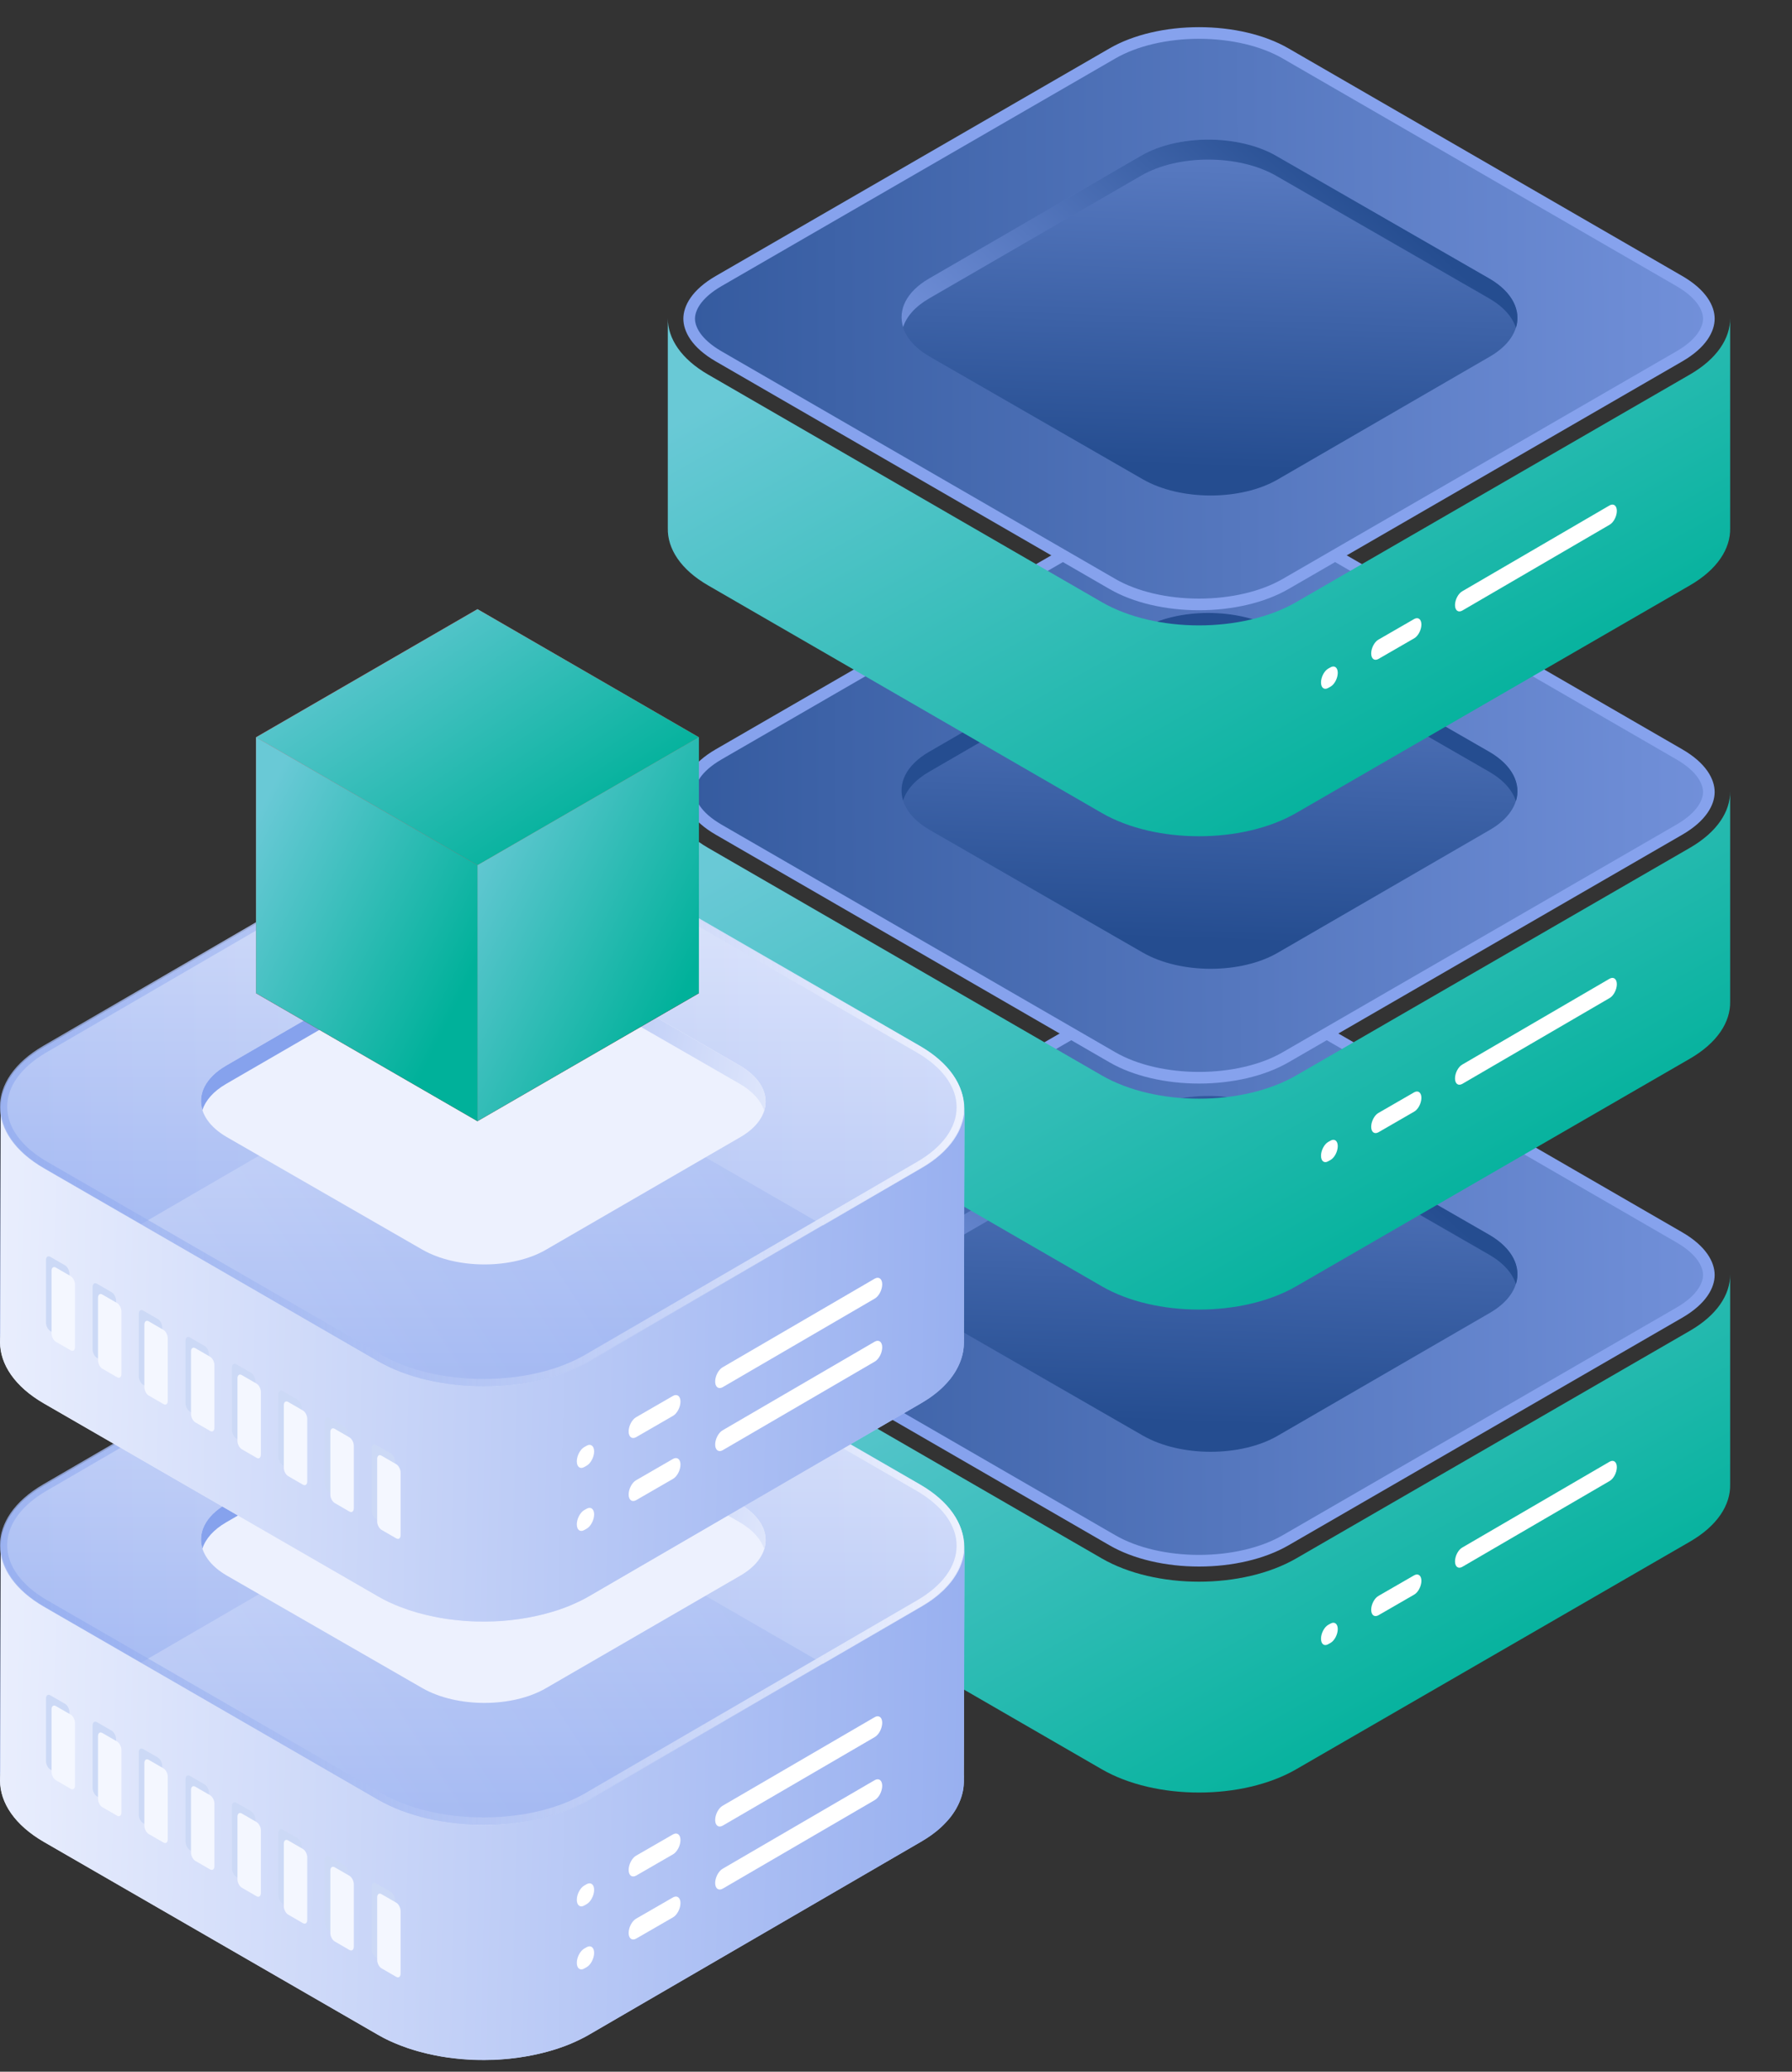
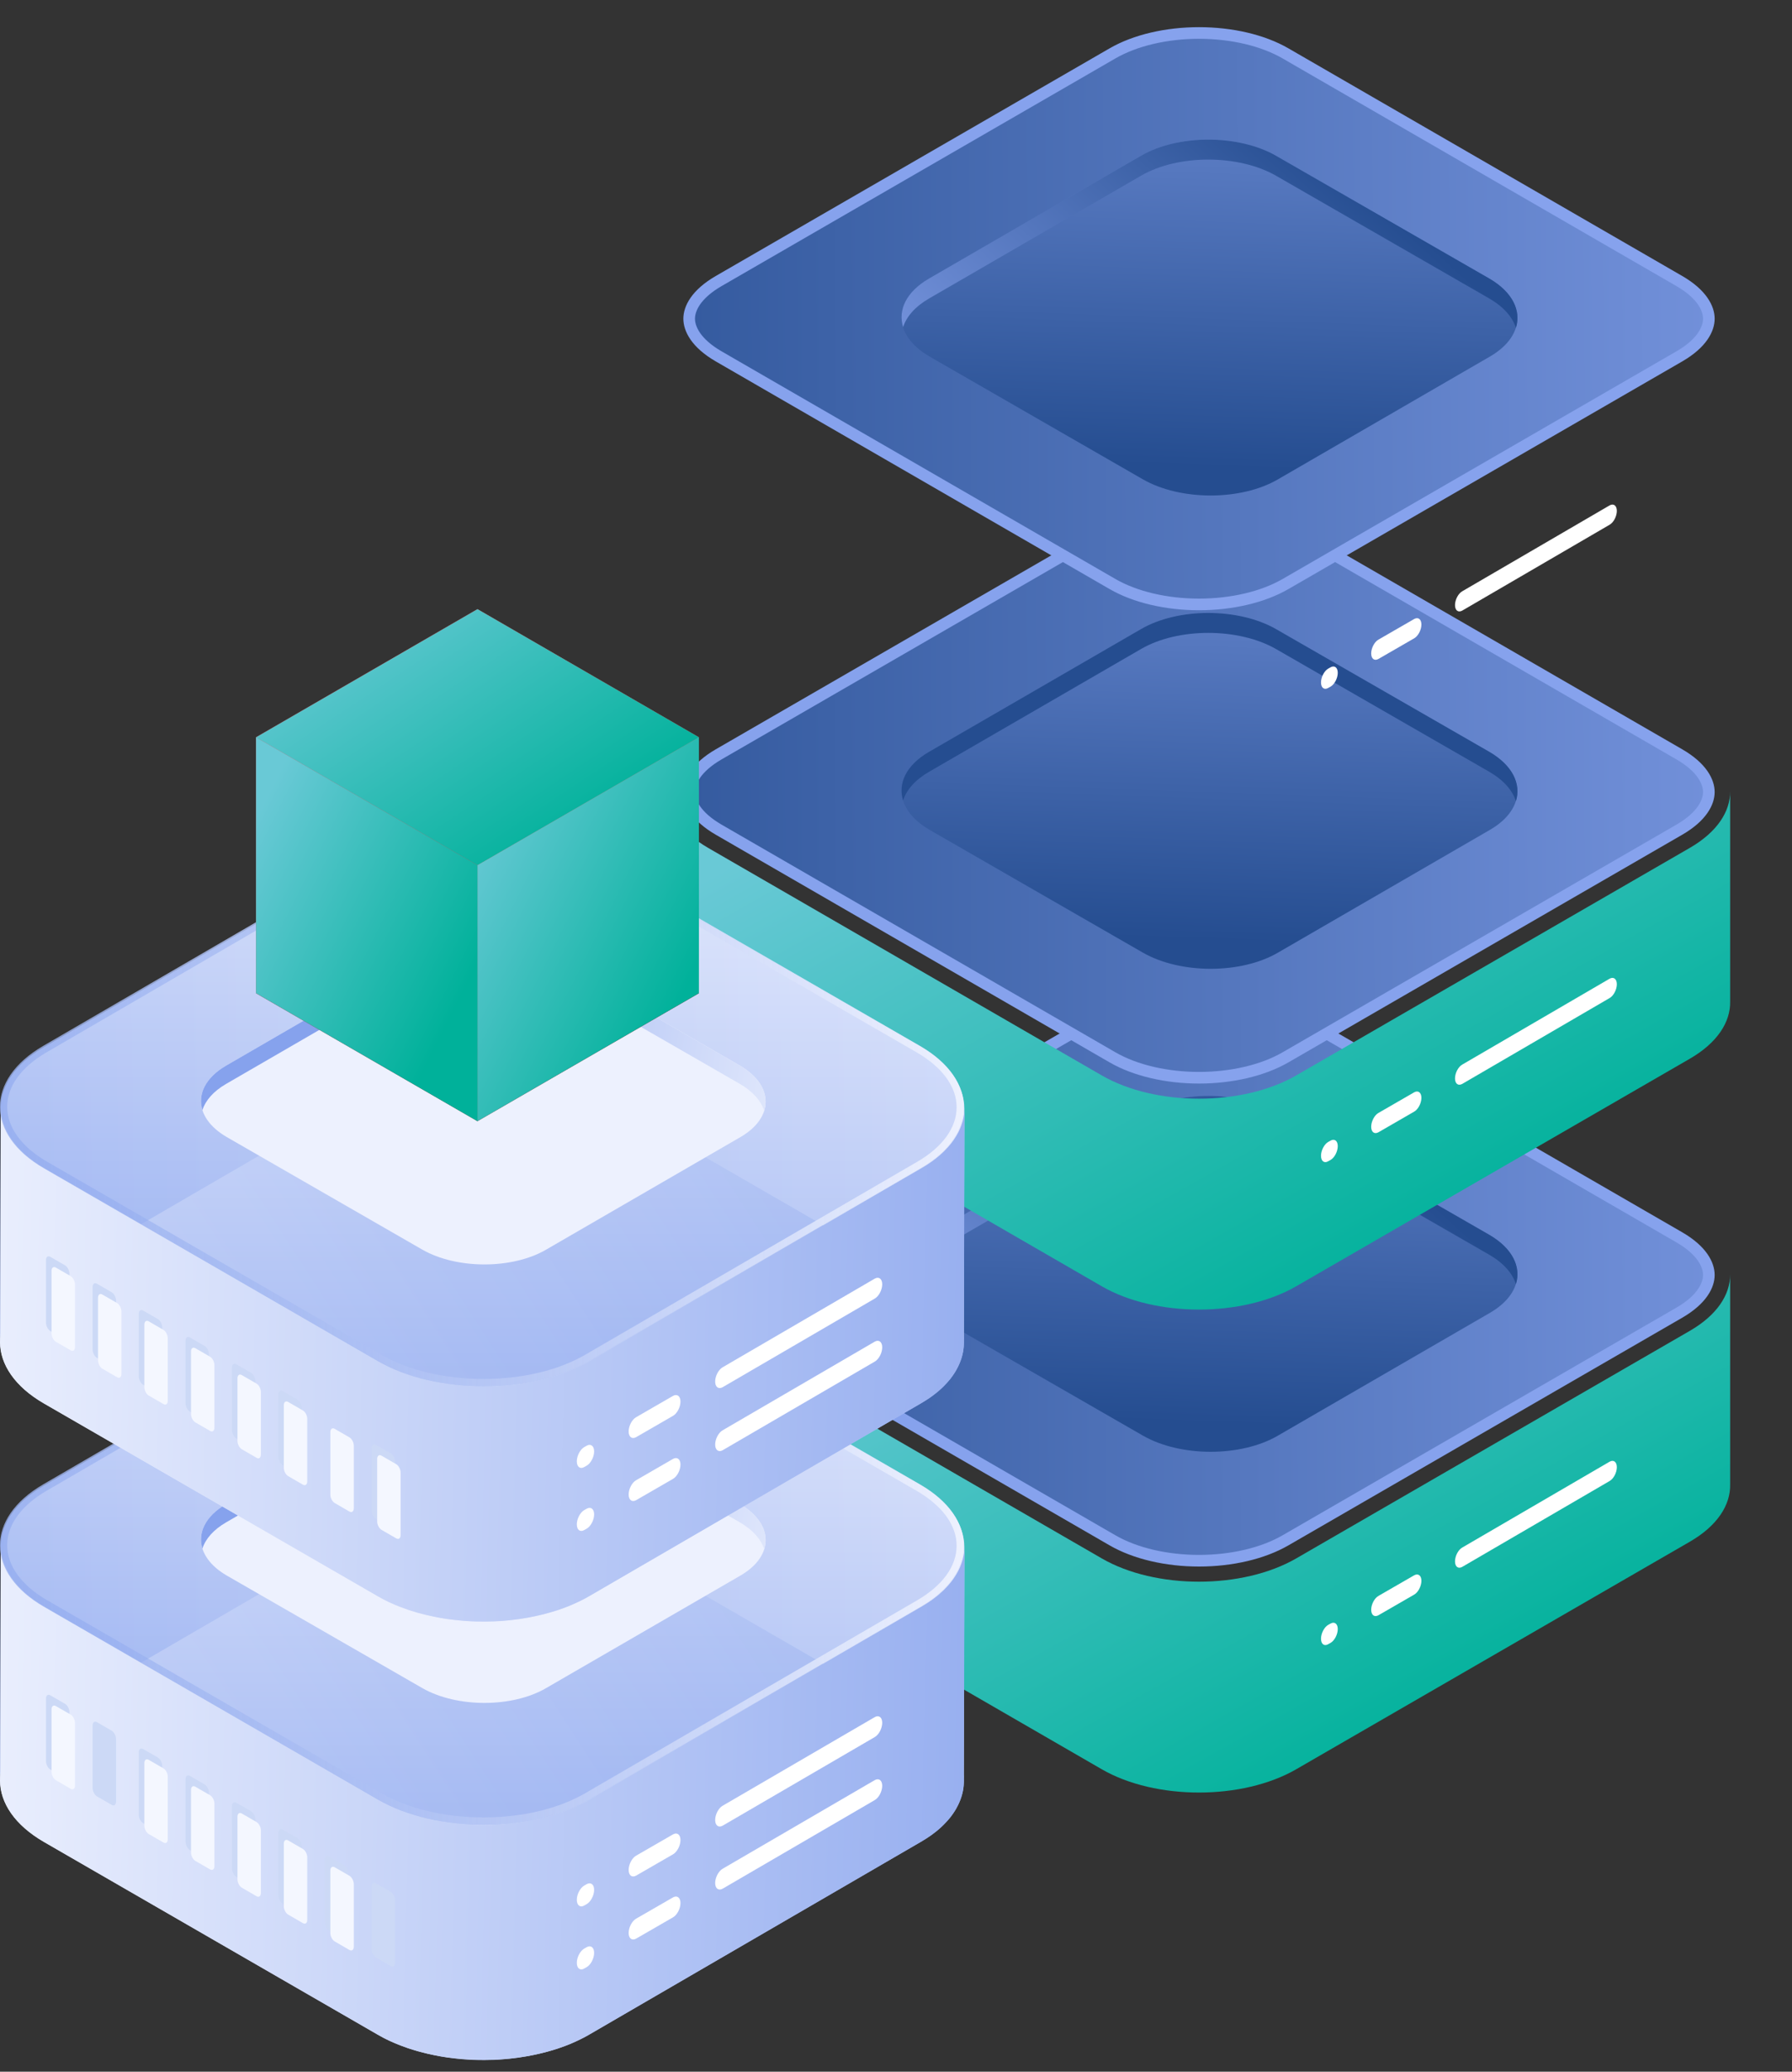
<svg xmlns="http://www.w3.org/2000/svg" width="77" height="89" viewBox="0 0 77 89" fill="none">
  <rect x="0" y="0" width="77" height="89" fill="#333333" stroke="none" />
  <g clip-path="url(#clip0_270_9674)">
    <path fill-rule="evenodd" clip-rule="evenodd" d="M74.342 54.743C74.349 55.621 73.772 56.501 72.612 57.171L55.696 66.949C53.389 68.282 49.649 68.282 47.342 66.949L30.425 57.171C29.273 56.505 28.696 55.633 28.695 54.759V63.77C28.675 64.659 29.252 65.552 30.425 66.23L47.342 76.007C49.649 77.34 53.389 77.34 55.696 76.007L72.612 66.23C73.785 65.552 74.362 64.659 74.342 63.77L74.342 54.743ZM28.695 54.743L28.695 54.755C28.695 54.751 28.695 54.747 28.695 54.743Z" fill="url(#paint0_linear_270_9674)" />
    <path d="M47.802 43.375C48.783 42.808 50.127 42.498 51.52 42.498C52.914 42.498 54.257 42.808 55.238 43.375L72.155 53.153C73.141 53.723 73.427 54.342 73.427 54.773C73.427 55.204 73.141 55.823 72.155 56.394L55.238 66.171C54.257 66.738 52.914 67.048 51.52 67.048C50.127 67.048 48.783 66.738 47.802 66.171L30.885 56.394C29.899 55.823 29.613 55.204 29.613 54.773C29.613 54.342 29.899 53.723 30.885 53.153L47.802 43.375Z" fill="url(#paint1_linear_270_9674)" stroke="#86A2ED" stroke-width="0.5" />
    <path d="M62.831 67.312L69.162 63.624C69.335 63.527 69.474 63.258 69.474 63.03C69.474 62.803 69.335 62.697 69.162 62.794L62.831 66.482C62.658 66.579 62.52 66.849 62.52 67.076C62.52 67.304 62.658 67.41 62.831 67.312Z" fill="white" />
    <path d="M59.23 69.39L60.764 68.505C60.937 68.408 61.076 68.138 61.076 67.911C61.076 67.683 60.937 67.578 60.764 67.675L59.23 68.56C59.057 68.657 58.918 68.927 58.918 69.154C58.918 69.382 59.057 69.487 59.23 69.39Z" fill="white" />
    <path d="M57.073 70.633L57.171 70.578C57.343 70.481 57.482 70.212 57.482 69.984C57.482 69.756 57.343 69.651 57.171 69.748L57.073 69.802C56.901 69.9 56.762 70.169 56.762 70.397C56.762 70.629 56.901 70.734 57.073 70.633Z" fill="white" />
    <path d="M63.996 53.051C65.582 53.974 65.611 55.474 64.024 56.397L54.909 61.675C53.323 62.599 50.727 62.599 49.112 61.675L39.939 56.397C38.352 55.474 38.324 53.974 39.91 53.051L49.025 47.772C50.612 46.849 53.208 46.849 54.823 47.772L63.996 53.051Z" fill="url(#paint2_linear_270_9674)" />
    <path fill-rule="evenodd" clip-rule="evenodd" d="M65.137 55.168C65.371 54.424 64.987 53.626 63.999 53.051L54.827 47.772C53.212 46.849 50.615 46.849 49.029 47.772L39.914 53.051C38.939 53.618 38.574 54.403 38.806 55.138C38.947 54.687 39.316 54.257 39.914 53.908L49.029 48.63C50.616 47.707 53.212 47.707 54.827 48.63L64 53.908C64.612 54.264 64.992 54.706 65.137 55.168Z" fill="url(#paint3_linear_270_9674)" />
    <path fill-rule="evenodd" clip-rule="evenodd" d="M74.342 33.994C74.349 34.873 73.772 35.752 72.612 36.423L55.696 46.2C53.389 47.533 49.649 47.533 47.342 46.2L30.425 36.423C29.273 35.757 28.696 34.884 28.695 34.011V43.022C28.675 43.91 29.252 44.803 30.425 45.481L47.342 55.258C49.649 56.592 53.389 56.592 55.696 55.258L72.612 45.481C73.785 44.803 74.362 43.91 74.342 43.022L74.342 33.994ZM28.695 33.994L28.695 34.007C28.695 34.003 28.695 33.998 28.695 33.994Z" fill="url(#paint4_linear_270_9674)" />
    <path d="M47.802 22.627C48.783 22.06 50.127 21.75 51.52 21.75C52.914 21.75 54.257 22.06 55.238 22.627L72.155 32.404C73.141 32.974 73.427 33.593 73.427 34.025C73.427 34.456 73.141 35.075 72.155 35.645L55.238 45.422C54.257 45.989 52.914 46.299 51.52 46.299C50.127 46.299 48.783 45.989 47.802 45.422L30.885 35.645C29.899 35.075 29.613 34.456 29.613 34.025C29.613 33.593 29.899 32.974 30.885 32.404L47.802 22.627Z" fill="url(#paint5_linear_270_9674)" stroke="#86A2ED" stroke-width="0.5" />
    <path d="M62.831 46.564L69.162 42.876C69.335 42.779 69.474 42.509 69.474 42.282C69.474 42.054 69.335 41.949 69.162 42.045L62.831 45.734C62.658 45.831 62.52 46.1 62.52 46.328C62.52 46.556 62.658 46.661 62.831 46.564Z" fill="white" />
    <path d="M59.23 48.642L60.764 47.756C60.937 47.66 61.076 47.39 61.076 47.162C61.076 46.935 60.937 46.829 60.764 46.926L59.23 47.811C59.057 47.908 58.918 48.178 58.918 48.406C58.918 48.633 59.057 48.739 59.23 48.642Z" fill="white" />
    <path d="M57.073 49.886L57.171 49.832C57.343 49.735 57.482 49.465 57.482 49.237C57.482 49.01 57.343 48.904 57.171 49.001L57.073 49.056C56.901 49.153 56.762 49.423 56.762 49.65C56.762 49.882 56.901 49.988 57.073 49.886Z" fill="white" />
    <path d="M63.996 32.302C65.582 33.225 65.611 34.725 64.024 35.648L54.909 40.927C53.323 41.85 50.727 41.85 49.112 40.927L39.939 35.648C38.352 34.725 38.324 33.225 39.91 32.302L49.025 27.024C50.612 26.101 53.208 26.101 54.823 27.024L63.996 32.302Z" fill="url(#paint6_linear_270_9674)" />
    <path fill-rule="evenodd" clip-rule="evenodd" d="M65.137 34.419C65.371 33.675 64.987 32.877 63.999 32.302L54.827 27.024C53.212 26.101 50.615 26.101 49.029 27.024L39.914 32.302C38.939 32.869 38.574 33.654 38.806 34.389C38.947 33.938 39.316 33.508 39.914 33.16L49.029 27.881C50.616 26.958 53.212 26.958 54.827 27.881L64 33.16C64.612 33.516 64.992 33.958 65.137 34.419Z" fill="#254D90" />
-     <path fill-rule="evenodd" clip-rule="evenodd" d="M74.342 13.661C74.349 14.54 73.772 15.419 72.612 16.09L55.696 25.867C53.389 27.2 49.649 27.2 47.342 25.867L30.425 16.09C29.273 15.423 28.696 14.55 28.695 13.677V22.688C28.675 23.577 29.252 24.47 30.425 25.148L47.342 34.925C49.649 36.258 53.389 36.258 55.696 34.925L72.612 25.148C73.785 24.47 74.362 23.577 74.342 22.688L74.342 13.661ZM28.695 13.661L28.695 13.674C28.695 13.669 28.695 13.665 28.695 13.661Z" fill="url(#paint7_linear_270_9674)" />
    <path d="M47.802 2.294C48.783 1.727 50.127 1.417 51.52 1.417C52.914 1.417 54.257 1.727 55.238 2.294L72.155 12.071C73.141 12.641 73.427 13.26 73.427 13.691C73.427 14.123 73.141 14.742 72.155 15.312L55.238 25.089C54.257 25.656 52.914 25.966 51.52 25.966C50.127 25.966 48.783 25.656 47.802 25.089L30.885 15.312C29.899 14.742 29.613 14.123 29.613 13.691C29.613 13.26 29.899 12.641 30.885 12.071L47.802 2.294Z" fill="url(#paint8_linear_270_9674)" stroke="#86A2ED" stroke-width="0.5" />
    <path d="M62.831 26.231L69.162 22.543C69.335 22.446 69.474 22.176 69.474 21.949C69.474 21.721 69.335 21.616 69.162 21.712L62.831 25.401C62.658 25.498 62.52 25.767 62.52 25.995C62.52 26.223 62.658 26.328 62.831 26.231Z" fill="white" />
    <path d="M59.23 28.308L60.764 27.423C60.937 27.326 61.076 27.057 61.076 26.829C61.076 26.601 60.937 26.496 60.764 26.593L59.23 27.478C59.057 27.575 58.918 27.845 58.918 28.072C58.918 28.3 59.057 28.405 59.23 28.308Z" fill="white" />
    <path d="M57.073 29.553L57.171 29.498C57.343 29.401 57.482 29.132 57.482 28.904C57.482 28.677 57.343 28.571 57.171 28.668L57.073 28.723C56.901 28.82 56.762 29.09 56.762 29.317C56.762 29.549 56.901 29.654 57.073 29.553Z" fill="white" />
    <path d="M63.996 11.969C65.582 12.892 65.611 14.392 64.024 15.315L54.909 20.594C53.323 21.517 50.727 21.517 49.112 20.594L39.939 15.315C38.352 14.392 38.324 12.892 39.91 11.969L49.025 6.691C50.612 5.768 53.208 5.768 54.823 6.691L63.996 11.969Z" fill="url(#paint9_linear_270_9674)" />
    <path fill-rule="evenodd" clip-rule="evenodd" d="M65.137 14.086C65.371 13.342 64.987 12.544 63.999 11.969L54.827 6.691C53.212 5.768 50.615 5.768 49.029 6.691L39.914 11.969C38.939 12.536 38.574 13.321 38.806 14.056C38.947 13.605 39.316 13.175 39.914 12.827L49.029 7.548C50.616 6.625 53.212 6.625 54.827 7.548L64 12.827C64.612 13.183 64.992 13.624 65.137 14.086Z" fill="url(#paint10_linear_270_9674)" />
    <path d="M0.004 76.427C0.008 76.393 0.007 76.362 0.011 76.328C0.014 76.3 0.017 76.272 0.02 76.244C0.023 76.213 0.029 76.179 0.035 76.148C0.042 76.12 0.048 76.092 0.054 76.064C0.06 76.033 0.07 76.002 0.076 75.971C0.082 75.943 0.091 75.915 0.101 75.887C0.11 75.856 0.119 75.825 0.132 75.794C0.141 75.766 0.153 75.738 0.163 75.71C0.175 75.676 0.191 75.645 0.203 75.611C0.216 75.583 0.228 75.558 0.24 75.53C0.256 75.499 0.275 75.465 0.29 75.433C0.309 75.399 0.324 75.368 0.346 75.334C0.352 75.325 0.355 75.315 0.362 75.309C0.393 75.26 0.424 75.213 0.455 75.163C0.461 75.154 0.467 75.145 0.473 75.135C0.508 75.086 0.545 75.039 0.582 74.989C0.588 74.983 0.595 74.974 0.601 74.968C0.635 74.924 0.669 74.884 0.706 74.844C0.716 74.831 0.728 74.822 0.737 74.809C0.781 74.763 0.824 74.716 0.871 74.67C0.877 74.663 0.886 74.657 0.893 74.648C0.93 74.611 0.967 74.576 1.008 74.542C1.039 74.514 1.067 74.489 1.098 74.461C1.126 74.436 1.157 74.412 1.188 74.387C1.219 74.362 1.253 74.334 1.287 74.309C1.318 74.284 1.349 74.263 1.383 74.238C1.418 74.213 1.455 74.188 1.489 74.163C1.523 74.138 1.557 74.117 1.592 74.095C1.629 74.07 1.666 74.045 1.706 74.024C1.756 73.992 1.803 73.961 1.856 73.933L16.112 65.65C16.208 65.594 16.304 65.541 16.404 65.492C16.432 65.476 16.463 65.463 16.491 65.448C16.568 65.411 16.646 65.374 16.724 65.34C16.752 65.327 16.779 65.314 16.807 65.302C16.913 65.255 17.019 65.212 17.124 65.171C17.14 65.165 17.158 65.159 17.174 65.153C17.267 65.119 17.36 65.085 17.456 65.053C17.497 65.041 17.534 65.029 17.575 65.016C17.627 65.001 17.677 64.985 17.73 64.97C17.773 64.957 17.817 64.945 17.863 64.933C17.916 64.917 17.969 64.905 18.022 64.889C18.065 64.876 18.112 64.867 18.159 64.855C18.211 64.842 18.267 64.83 18.32 64.818C18.367 64.808 18.41 64.796 18.457 64.787C18.513 64.774 18.569 64.765 18.624 64.752C18.668 64.743 18.711 64.737 18.755 64.728C18.876 64.706 18.997 64.687 19.118 64.668C19.131 64.665 19.146 64.665 19.159 64.662C19.267 64.647 19.379 64.634 19.491 64.622C19.531 64.619 19.572 64.612 19.612 64.609C19.68 64.603 19.752 64.597 19.82 64.591C19.864 64.588 19.907 64.585 19.951 64.582C20.022 64.578 20.097 64.572 20.168 64.569C20.208 64.566 20.249 64.566 20.289 64.563C20.351 64.56 20.416 64.56 20.479 64.56C20.522 64.56 20.566 64.557 20.609 64.557C20.677 64.557 20.746 64.557 20.814 64.56C20.851 64.56 20.892 64.56 20.929 64.563C20.994 64.566 21.056 64.569 21.122 64.569C21.162 64.572 21.202 64.572 21.243 64.575C21.317 64.578 21.392 64.585 21.466 64.591C21.497 64.594 21.525 64.594 21.556 64.597C21.659 64.606 21.765 64.616 21.867 64.628C21.886 64.631 21.901 64.631 21.92 64.634C22.004 64.644 22.091 64.656 22.174 64.665C22.202 64.668 22.23 64.675 22.258 64.678C22.336 64.69 22.41 64.7 22.485 64.715C22.525 64.721 22.563 64.73 22.6 64.737C22.665 64.749 22.727 64.762 22.789 64.774C22.827 64.78 22.861 64.79 22.898 64.799C22.97 64.814 23.038 64.83 23.106 64.846C23.147 64.855 23.187 64.864 23.227 64.876C23.293 64.892 23.358 64.911 23.42 64.926C23.457 64.935 23.494 64.948 23.532 64.957C23.637 64.988 23.74 65.019 23.842 65.053C23.858 65.06 23.87 65.063 23.886 65.069C24.001 65.106 24.113 65.15 24.224 65.193C24.268 65.212 24.314 65.228 24.358 65.246C24.392 65.262 24.429 65.274 24.463 65.29C24.513 65.311 24.563 65.333 24.613 65.355C24.644 65.37 24.678 65.383 24.709 65.398C24.762 65.423 24.814 65.451 24.867 65.476C24.892 65.488 24.92 65.501 24.945 65.516C25.023 65.557 25.1 65.6 25.175 65.644L39.524 73.927C40.782 74.654 41.412 75.614 41.41 76.573L41.437 66.47C41.44 65.51 40.81 64.55 39.552 63.824L25.203 55.54C25.128 55.497 25.05 55.456 24.973 55.413C24.948 55.4 24.92 55.388 24.895 55.372C24.842 55.344 24.79 55.32 24.737 55.295C24.706 55.279 24.672 55.267 24.64 55.251C24.591 55.23 24.541 55.205 24.491 55.186C24.457 55.171 24.423 55.158 24.386 55.142C24.352 55.13 24.321 55.115 24.287 55.102C24.274 55.099 24.262 55.093 24.252 55.09C24.14 55.046 24.029 55.006 23.914 54.966C23.898 54.959 23.886 54.956 23.87 54.95C23.768 54.916 23.665 54.885 23.56 54.854C23.544 54.848 23.529 54.844 23.51 54.838C23.488 54.832 23.47 54.829 23.448 54.823C23.383 54.804 23.32 54.789 23.255 54.773C23.215 54.764 23.174 54.751 23.134 54.742C23.066 54.726 22.994 54.711 22.926 54.696C22.898 54.689 22.87 54.683 22.842 54.677C22.833 54.673 22.824 54.673 22.814 54.671C22.752 54.658 22.687 54.646 22.625 54.633C22.587 54.627 22.547 54.618 22.51 54.611C22.435 54.599 22.358 54.587 22.283 54.574C22.258 54.571 22.233 54.565 22.206 54.562C22.202 54.562 22.202 54.562 22.199 54.562C22.115 54.549 22.032 54.54 21.945 54.531C21.926 54.528 21.91 54.525 21.892 54.525C21.789 54.512 21.687 54.503 21.581 54.493C21.553 54.49 21.522 54.49 21.494 54.487C21.42 54.481 21.345 54.475 21.271 54.472C21.23 54.468 21.19 54.468 21.149 54.466C21.084 54.462 21.022 54.459 20.957 54.459C20.951 54.459 20.948 54.459 20.941 54.459C20.907 54.459 20.873 54.459 20.839 54.459C20.771 54.459 20.702 54.456 20.634 54.456C20.59 54.456 20.547 54.456 20.503 54.459C20.441 54.459 20.376 54.462 20.314 54.462C20.302 54.462 20.289 54.462 20.277 54.462C20.249 54.462 20.218 54.466 20.19 54.466C20.118 54.468 20.044 54.472 19.972 54.478C19.929 54.481 19.885 54.484 19.842 54.487C19.774 54.493 19.702 54.5 19.634 54.506C19.609 54.509 19.584 54.509 19.559 54.512C19.544 54.515 19.528 54.515 19.51 54.518C19.398 54.531 19.289 54.543 19.177 54.559C19.165 54.562 19.149 54.562 19.137 54.565C19.016 54.584 18.895 54.602 18.773 54.624C18.761 54.627 18.749 54.627 18.736 54.63C18.705 54.636 18.674 54.643 18.643 54.649C18.587 54.658 18.531 54.671 18.475 54.683C18.429 54.692 18.385 54.702 18.339 54.714C18.283 54.726 18.23 54.739 18.177 54.751C18.131 54.764 18.087 54.773 18.04 54.785C17.988 54.798 17.935 54.813 17.882 54.829C17.839 54.841 17.792 54.854 17.748 54.866C17.696 54.882 17.643 54.897 17.593 54.913C17.568 54.919 17.544 54.928 17.522 54.935C17.506 54.941 17.491 54.947 17.475 54.95C17.379 54.981 17.286 55.015 17.193 55.049C17.177 55.056 17.158 55.062 17.143 55.068C17.034 55.108 16.928 55.152 16.826 55.199C16.798 55.211 16.77 55.224 16.742 55.236C16.665 55.27 16.584 55.307 16.509 55.344C16.481 55.36 16.45 55.372 16.422 55.388C16.323 55.438 16.224 55.49 16.13 55.547L1.874 63.83C1.849 63.845 1.821 63.861 1.797 63.877C1.772 63.892 1.75 63.908 1.725 63.92C1.688 63.945 1.647 63.967 1.61 63.991C1.576 64.013 1.542 64.038 1.508 64.06C1.47 64.084 1.436 64.109 1.402 64.134C1.371 64.159 1.337 64.181 1.306 64.206C1.272 64.231 1.241 64.258 1.206 64.284C1.175 64.308 1.147 64.333 1.116 64.358C1.085 64.383 1.054 64.411 1.026 64.439C1.014 64.448 1.001 64.46 0.992 64.47C0.964 64.495 0.939 64.519 0.914 64.544C0.908 64.55 0.899 64.557 0.893 64.566C0.846 64.612 0.803 64.659 0.759 64.706C0.75 64.718 0.737 64.728 0.728 64.74C0.691 64.78 0.657 64.824 0.622 64.864C0.616 64.871 0.61 64.88 0.604 64.886C0.601 64.889 0.598 64.892 0.598 64.895C0.563 64.939 0.529 64.985 0.498 65.032C0.492 65.041 0.486 65.05 0.48 65.06C0.445 65.11 0.414 65.156 0.386 65.206C0.38 65.215 0.377 65.221 0.371 65.231C0.362 65.246 0.352 65.265 0.343 65.28C0.334 65.296 0.327 65.311 0.318 65.33C0.299 65.361 0.284 65.395 0.268 65.426C0.256 65.454 0.244 65.479 0.231 65.507C0.216 65.538 0.203 65.572 0.191 65.606C0.185 65.619 0.178 65.634 0.172 65.647C0.166 65.659 0.163 65.675 0.16 65.687C0.147 65.718 0.138 65.749 0.129 65.78C0.119 65.808 0.113 65.836 0.104 65.864C0.094 65.895 0.088 65.927 0.082 65.957C0.079 65.973 0.073 65.991 0.07 66.007C0.067 66.02 0.067 66.032 0.063 66.041C0.057 66.072 0.054 66.106 0.048 66.138C0.045 66.166 0.042 66.193 0.039 66.221C0.035 66.252 0.032 66.287 0.032 66.321C0.032 66.339 0.029 66.358 0.029 66.377C0.029 66.395 0.029 66.414 0.029 66.433L0.001 76.536C-0.002 76.502 0.001 76.465 0.004 76.427Z" fill="url(#paint11_linear_270_9674)" />
    <path d="M39.529 73.874C42.032 75.318 42.045 77.682 39.56 79.126L25.304 87.409C22.819 88.854 18.738 88.854 16.234 87.409L1.885 79.126C-0.615 77.682 -0.631 75.318 1.854 73.874L16.11 65.591C18.595 64.146 22.676 64.146 25.179 65.591L39.529 73.874Z" fill="url(#paint12_linear_270_9674)" />
    <path d="M41.441 66.528C41.438 66.562 41.438 66.593 41.435 66.627C41.431 66.655 41.428 66.683 41.425 66.711C41.422 66.742 41.416 66.776 41.41 66.807C41.404 66.835 41.397 66.863 41.391 66.891C41.385 66.922 41.376 66.953 41.37 66.984C41.363 67.012 41.354 67.04 41.344 67.068C41.335 67.099 41.326 67.13 41.313 67.161C41.304 67.189 41.292 67.217 41.282 67.245C41.27 67.279 41.254 67.31 41.242 67.345C41.229 67.373 41.217 67.397 41.205 67.425C41.189 67.457 41.171 67.491 41.155 67.521C41.136 67.556 41.121 67.587 41.099 67.621C41.093 67.63 41.09 67.639 41.084 67.646C41.053 67.696 41.022 67.742 40.99 67.792C40.984 67.801 40.978 67.81 40.972 67.82C40.938 67.869 40.901 67.916 40.863 67.966C40.857 67.972 40.851 67.981 40.844 67.987C40.81 68.031 40.776 68.071 40.739 68.112C40.73 68.124 40.717 68.133 40.708 68.146C40.664 68.192 40.621 68.239 40.574 68.286C40.568 68.292 40.559 68.298 40.553 68.308C40.515 68.345 40.478 68.379 40.437 68.413C40.407 68.441 40.379 68.466 40.348 68.494C40.32 68.519 40.288 68.543 40.257 68.568C40.226 68.593 40.192 68.621 40.158 68.646C40.127 68.671 40.096 68.693 40.062 68.718C40.028 68.742 39.99 68.767 39.956 68.792C39.922 68.817 39.888 68.838 39.854 68.86C39.816 68.885 39.779 68.91 39.739 68.932C39.689 68.963 39.642 68.994 39.59 69.022L25.334 77.305C25.237 77.361 25.141 77.414 25.041 77.464C25.014 77.479 24.983 77.492 24.955 77.507C24.877 77.544 24.799 77.582 24.722 77.616C24.694 77.628 24.666 77.641 24.638 77.653C24.532 77.7 24.427 77.743 24.321 77.784C24.305 77.79 24.287 77.796 24.271 77.802C24.178 77.837 24.085 77.871 23.989 77.902C23.948 77.914 23.911 77.926 23.871 77.939C23.818 77.955 23.768 77.97 23.715 77.985C23.672 77.998 23.628 78.01 23.582 78.023C23.529 78.038 23.476 78.051 23.423 78.066C23.38 78.079 23.333 78.088 23.287 78.1C23.234 78.113 23.178 78.125 23.125 78.138C23.079 78.147 23.035 78.159 22.988 78.169C22.933 78.181 22.877 78.19 22.821 78.203C22.777 78.212 22.734 78.219 22.69 78.228C22.569 78.249 22.448 78.268 22.327 78.287C22.314 78.29 22.299 78.29 22.287 78.293C22.178 78.308 22.066 78.321 21.954 78.333C21.914 78.336 21.873 78.343 21.833 78.346C21.765 78.352 21.693 78.358 21.625 78.365C21.581 78.367 21.538 78.371 21.495 78.374C21.423 78.377 21.349 78.383 21.277 78.386C21.237 78.389 21.196 78.389 21.156 78.392C21.094 78.395 21.029 78.395 20.966 78.395C20.923 78.395 20.88 78.399 20.836 78.399C20.768 78.399 20.7 78.399 20.631 78.395C20.594 78.395 20.553 78.395 20.516 78.392C20.451 78.389 20.389 78.386 20.324 78.386C20.283 78.383 20.243 78.383 20.203 78.38C20.128 78.377 20.053 78.371 19.979 78.365C19.948 78.361 19.92 78.361 19.889 78.358C19.786 78.349 19.681 78.34 19.578 78.327C19.56 78.324 19.544 78.324 19.525 78.321C19.442 78.312 19.355 78.299 19.271 78.29C19.243 78.287 19.215 78.281 19.187 78.277C19.109 78.265 19.035 78.256 18.96 78.24C18.92 78.234 18.883 78.224 18.845 78.219C18.78 78.206 18.718 78.194 18.656 78.181C18.619 78.175 18.584 78.166 18.547 78.156C18.476 78.141 18.407 78.125 18.339 78.11C18.299 78.1 18.258 78.091 18.218 78.079C18.153 78.063 18.087 78.044 18.025 78.029C17.988 78.019 17.951 78.007 17.913 77.998C17.808 77.967 17.705 77.936 17.603 77.902C17.587 77.895 17.575 77.892 17.559 77.886C17.445 77.849 17.333 77.805 17.221 77.762C17.177 77.743 17.131 77.728 17.087 77.709C17.053 77.694 17.016 77.681 16.982 77.666C16.932 77.644 16.882 77.622 16.833 77.6C16.802 77.585 16.767 77.573 16.736 77.557C16.683 77.532 16.631 77.504 16.578 77.479C16.553 77.467 16.525 77.454 16.5 77.439C16.423 77.398 16.345 77.355 16.27 77.311L1.921 69.028C0.663 68.301 0.033 67.341 0.036 66.382L0.008 76.485C0.005 77.445 0.635 78.405 1.893 79.132L16.242 87.415C16.317 87.459 16.395 87.499 16.472 87.543C16.497 87.555 16.525 87.567 16.55 87.583C16.603 87.611 16.655 87.636 16.708 87.66C16.739 87.676 16.774 87.689 16.805 87.704C16.854 87.725 16.904 87.75 16.954 87.769C16.988 87.784 17.022 87.797 17.059 87.812C17.093 87.825 17.125 87.841 17.159 87.853C17.171 87.856 17.183 87.862 17.193 87.865C17.305 87.909 17.416 87.949 17.531 87.99C17.547 87.996 17.559 87.999 17.575 88.005C17.677 88.039 17.78 88.07 17.886 88.101C17.901 88.108 17.916 88.111 17.935 88.117C17.957 88.123 17.976 88.126 17.997 88.132C18.062 88.151 18.125 88.167 18.19 88.182C18.23 88.192 18.271 88.204 18.311 88.213C18.379 88.229 18.451 88.244 18.519 88.26C18.547 88.266 18.575 88.272 18.603 88.278C18.612 88.282 18.622 88.282 18.631 88.285C18.693 88.297 18.758 88.31 18.82 88.322C18.858 88.328 18.898 88.338 18.935 88.344C19.01 88.356 19.087 88.369 19.162 88.381C19.187 88.384 19.212 88.39 19.24 88.393C19.243 88.393 19.243 88.393 19.246 88.393C19.33 88.406 19.414 88.415 19.501 88.424C19.519 88.428 19.535 88.431 19.553 88.431C19.656 88.443 19.758 88.452 19.864 88.462C19.892 88.465 19.923 88.465 19.951 88.468C20.026 88.474 20.1 88.481 20.174 88.483C20.215 88.487 20.255 88.487 20.296 88.49C20.361 88.493 20.423 88.496 20.488 88.496C20.494 88.496 20.498 88.496 20.504 88.496C20.538 88.496 20.572 88.496 20.606 88.496C20.675 88.496 20.743 88.499 20.811 88.499C20.855 88.499 20.898 88.499 20.942 88.496C21.004 88.496 21.069 88.493 21.131 88.493C21.144 88.493 21.156 88.493 21.168 88.493C21.196 88.493 21.227 88.49 21.255 88.49C21.327 88.487 21.401 88.483 21.473 88.477C21.516 88.474 21.56 88.471 21.603 88.468C21.672 88.462 21.743 88.456 21.811 88.449C21.836 88.446 21.861 88.446 21.886 88.443C21.901 88.44 21.917 88.44 21.936 88.437C22.047 88.424 22.156 88.412 22.268 88.397C22.28 88.393 22.296 88.393 22.308 88.39C22.429 88.372 22.551 88.353 22.672 88.331C22.684 88.328 22.697 88.328 22.709 88.325C22.74 88.319 22.771 88.312 22.802 88.306C22.858 88.297 22.914 88.285 22.97 88.272C23.017 88.263 23.06 88.254 23.107 88.241C23.162 88.229 23.215 88.216 23.268 88.204C23.315 88.192 23.358 88.182 23.405 88.17C23.457 88.157 23.51 88.142 23.563 88.126C23.607 88.114 23.653 88.101 23.697 88.089C23.75 88.073 23.802 88.058 23.852 88.042C23.877 88.036 23.902 88.027 23.923 88.021C23.939 88.014 23.954 88.008 23.97 88.005C24.066 87.974 24.159 87.94 24.253 87.906C24.268 87.9 24.287 87.893 24.302 87.887C24.411 87.847 24.517 87.803 24.619 87.757C24.647 87.744 24.675 87.732 24.703 87.719C24.781 87.685 24.861 87.648 24.936 87.611C24.964 87.595 24.995 87.583 25.023 87.567C25.122 87.518 25.222 87.465 25.315 87.409L39.571 79.125C39.596 79.11 39.624 79.094 39.649 79.079C39.674 79.063 39.695 79.048 39.72 79.035C39.757 79.011 39.798 78.989 39.835 78.964C39.869 78.942 39.904 78.917 39.938 78.895C39.975 78.871 40.009 78.846 40.043 78.821C40.074 78.796 40.108 78.774 40.139 78.749C40.173 78.725 40.205 78.697 40.239 78.672C40.27 78.647 40.298 78.622 40.329 78.597C40.36 78.572 40.391 78.544 40.419 78.517C40.431 78.507 40.444 78.495 40.453 78.486C40.481 78.461 40.506 78.436 40.531 78.411C40.537 78.405 40.546 78.399 40.553 78.389C40.599 78.343 40.643 78.296 40.686 78.249C40.696 78.237 40.708 78.228 40.717 78.215C40.754 78.175 40.789 78.131 40.823 78.091C40.829 78.085 40.835 78.076 40.842 78.069C40.844 78.066 40.848 78.063 40.848 78.06C40.882 78.016 40.916 77.97 40.947 77.923C40.953 77.914 40.959 77.905 40.965 77.895C41 77.846 41.031 77.799 41.059 77.749C41.065 77.74 41.068 77.734 41.074 77.725C41.084 77.709 41.093 77.691 41.102 77.675C41.112 77.659 41.118 77.644 41.127 77.625C41.146 77.594 41.161 77.56 41.177 77.529C41.189 77.501 41.202 77.476 41.214 77.448C41.229 77.417 41.242 77.383 41.254 77.349C41.261 77.336 41.267 77.321 41.273 77.308C41.279 77.296 41.283 77.28 41.285 77.268C41.298 77.237 41.307 77.206 41.317 77.175C41.326 77.147 41.332 77.119 41.341 77.091C41.351 77.06 41.357 77.029 41.363 76.998C41.366 76.982 41.372 76.963 41.376 76.948C41.379 76.936 41.379 76.923 41.382 76.914C41.388 76.883 41.391 76.849 41.397 76.817C41.4 76.79 41.404 76.762 41.407 76.734C41.41 76.703 41.413 76.669 41.413 76.634C41.413 76.616 41.416 76.597 41.416 76.579C41.416 76.56 41.416 76.541 41.416 76.523L41.444 66.419C41.444 66.453 41.441 66.49 41.441 66.528Z" fill="url(#paint13_linear_270_9674)" />
    <path opacity="0.55" d="M39.529 63.771C42.032 65.215 42.045 67.579 39.56 69.023L25.304 77.306C22.819 78.751 18.738 78.751 16.234 77.306L1.885 69.023C-0.615 67.579 -0.631 65.215 1.854 63.771L16.11 55.487C18.595 54.043 22.676 54.043 25.179 55.487L39.529 63.771Z" fill="url(#paint14_linear_270_9674)" />
    <path d="M20.64 54.713C22.304 54.713 23.86 55.083 25.025 55.754L39.374 64.037C40.489 64.68 41.104 65.522 41.104 66.404C41.104 67.28 40.502 68.115 39.402 68.752L25.146 77.035C23.991 77.706 22.438 78.076 20.773 78.076C19.108 78.076 17.552 77.706 16.388 77.035L2.038 68.752C0.923 68.109 0.311 67.267 0.308 66.385C0.308 65.509 0.911 64.674 2.01 64.037L16.267 55.754C17.422 55.083 18.975 54.713 20.64 54.713ZM20.64 54.403C18.997 54.403 17.354 54.763 16.111 55.486L1.855 63.77C-0.63 65.214 -0.617 67.578 1.886 69.022L16.235 77.306C17.487 78.029 19.133 78.39 20.776 78.39C22.419 78.39 24.062 78.029 25.305 77.306L39.561 69.022C42.046 67.578 42.033 65.214 39.53 63.77L25.18 55.486C23.929 54.763 22.283 54.403 20.64 54.403Z" fill="url(#paint15_linear_270_9674)" />
    <path d="M2.797 76.383L2.163 76.016C2.06 75.957 1.977 75.796 1.977 75.659V72.969C1.977 72.833 2.06 72.771 2.163 72.83L2.797 73.196C2.899 73.255 2.983 73.417 2.983 73.553V76.243C2.983 76.38 2.899 76.442 2.797 76.383Z" fill="#CCD9F6" />
    <path d="M3.035 76.845L2.401 76.478C2.299 76.419 2.215 76.258 2.215 76.121V73.432C2.215 73.295 2.299 73.233 2.401 73.292L3.035 73.658C3.137 73.717 3.221 73.879 3.221 74.015V76.705C3.221 76.842 3.137 76.907 3.035 76.845Z" fill="#F4F7FF" />
    <path d="M4.8 77.538L4.167 77.171C4.064 77.112 3.98 76.951 3.98 76.814V74.124C3.98 73.988 4.064 73.925 4.167 73.984L4.8 74.351C4.903 74.41 4.987 74.572 4.987 74.708V77.398C4.987 77.532 4.903 77.597 4.8 77.538Z" fill="#CCD9F6" />
-     <path d="M5.031 78.001L4.397 77.635C4.295 77.576 4.211 77.415 4.211 77.278V74.588C4.211 74.451 4.295 74.389 4.397 74.448L5.031 74.815C5.133 74.874 5.217 75.035 5.217 75.172V77.862C5.217 77.998 5.133 78.06 5.031 78.001Z" fill="#F4F7FF" />
    <path d="M6.785 78.691L6.151 78.324C6.049 78.265 5.965 78.103 5.965 77.967V75.277C5.965 75.141 6.049 75.079 6.151 75.138L6.785 75.504C6.887 75.563 6.971 75.725 6.971 75.861V78.551C6.971 78.688 6.887 78.75 6.785 78.691Z" fill="#CCD9F6" />
    <path d="M7.023 79.154L6.389 78.788C6.287 78.729 6.203 78.567 6.203 78.431V75.741C6.203 75.604 6.287 75.542 6.389 75.601L7.023 75.968C7.126 76.027 7.209 76.188 7.209 76.325V79.015C7.209 79.151 7.126 79.216 7.023 79.154Z" fill="#F4F7FF" />
    <path d="M8.793 79.846L8.159 79.479C8.057 79.42 7.973 79.259 7.973 79.122V76.432C7.973 76.296 8.057 76.233 8.159 76.292L8.793 76.659C8.895 76.718 8.979 76.879 8.979 77.016V79.706C8.979 79.839 8.895 79.905 8.793 79.846Z" fill="#CCD9F6" />
    <path d="M9.027 80.309L8.393 79.943C8.291 79.884 8.207 79.722 8.207 79.585V76.896C8.207 76.759 8.291 76.697 8.393 76.756L9.027 77.122C9.129 77.181 9.213 77.343 9.213 77.48V80.169C9.213 80.306 9.129 80.368 9.027 80.309Z" fill="#F4F7FF" />
    <path d="M10.789 80.998L10.155 80.632C10.053 80.573 9.969 80.411 9.969 80.275V77.585C9.969 77.448 10.053 77.386 10.155 77.445L10.789 77.812C10.891 77.871 10.975 78.032 10.975 78.169V80.859C10.975 80.996 10.891 81.058 10.789 80.998Z" fill="#CCD9F6" />
    <path d="M11.023 81.46L10.389 81.094C10.287 81.035 10.203 80.873 10.203 80.737V78.047C10.203 77.91 10.287 77.848 10.389 77.907L11.023 78.274C11.126 78.333 11.209 78.494 11.209 78.631V81.321C11.209 81.457 11.126 81.522 11.023 81.46Z" fill="#F4F7FF" />
    <path d="M12.785 82.153L12.151 81.787C12.049 81.728 11.965 81.566 11.965 81.43V78.74C11.965 78.603 12.049 78.541 12.151 78.6L12.785 78.967C12.887 79.026 12.971 79.187 12.971 79.324V82.014C12.971 82.147 12.887 82.212 12.785 82.153Z" fill="#CCD9F6" />
    <path d="M13.015 82.617L12.382 82.251C12.279 82.192 12.195 82.03 12.195 81.893V79.204C12.195 79.067 12.279 79.005 12.382 79.064L13.015 79.43C13.118 79.489 13.202 79.651 13.202 79.788V82.477C13.202 82.614 13.118 82.676 13.015 82.617Z" fill="#F4F7FF" />
    <path d="M14.777 83.304L14.143 82.938C14.041 82.879 13.957 82.717 13.957 82.581V79.891C13.957 79.754 14.041 79.692 14.143 79.751L14.777 80.118C14.88 80.177 14.963 80.338 14.963 80.475V83.165C14.963 83.301 14.88 83.363 14.777 83.304Z" fill="#CCD9F6" />
    <path d="M15.015 83.77L14.382 83.403C14.279 83.344 14.195 83.183 14.195 83.046V80.357C14.195 80.22 14.279 80.158 14.382 80.217L15.015 80.583C15.118 80.642 15.202 80.804 15.202 80.94V83.63C15.202 83.764 15.118 83.829 15.015 83.77Z" fill="#F4F7FF" />
    <path d="M16.789 84.461L16.155 84.094C16.053 84.035 15.969 83.874 15.969 83.737V81.047C15.969 80.911 16.053 80.849 16.155 80.908L16.789 81.274C16.891 81.334 16.975 81.495 16.975 81.632V84.321C16.975 84.455 16.891 84.52 16.789 84.461Z" fill="#CCD9F6" />
-     <path d="M17.027 84.925L16.393 84.558C16.291 84.499 16.207 84.338 16.207 84.201V81.511C16.207 81.375 16.291 81.313 16.393 81.372L17.027 81.738C17.13 81.797 17.213 81.959 17.213 82.096V84.785C17.213 84.922 17.13 84.984 17.027 84.925Z" fill="#F4F7FF" />
    <path d="M31.052 78.43L37.586 74.624C37.764 74.524 37.908 74.245 37.908 74.01C37.908 73.775 37.764 73.667 37.586 73.767L31.052 77.573C30.874 77.673 30.73 77.951 30.73 78.186C30.73 78.421 30.874 78.53 31.052 78.43Z" fill="white" />
    <path d="M27.334 80.575L28.917 79.662C29.095 79.562 29.239 79.283 29.239 79.048C29.239 78.813 29.095 78.705 28.917 78.805L27.334 79.718C27.155 79.818 27.012 80.097 27.012 80.332C27.012 80.566 27.155 80.675 27.334 80.575Z" fill="white" />
    <path d="M25.107 81.858L25.207 81.801C25.386 81.701 25.529 81.422 25.529 81.188C25.529 80.953 25.386 80.844 25.207 80.944L25.107 81.001C24.929 81.101 24.785 81.379 24.785 81.614C24.785 81.853 24.929 81.962 25.107 81.858Z" fill="white" />
    <path d="M31.052 81.137L37.586 77.331C37.764 77.231 37.908 76.952 37.908 76.717C37.908 76.483 37.764 76.374 37.586 76.474L31.052 80.28C30.874 80.38 30.73 80.659 30.73 80.894C30.73 81.128 30.874 81.237 31.052 81.137Z" fill="white" />
    <path d="M27.334 83.282L28.917 82.369C29.095 82.269 29.239 81.99 29.239 81.756C29.239 81.521 29.095 81.412 28.917 81.512L27.334 82.425C27.155 82.526 27.012 82.804 27.012 83.039C27.012 83.274 27.155 83.382 27.334 83.282Z" fill="white" />
    <path d="M25.107 84.565L25.207 84.508C25.386 84.408 25.529 84.13 25.529 83.895C25.529 83.66 25.386 83.551 25.207 83.651L25.107 83.708C24.929 83.808 24.785 84.086 24.785 84.321C24.785 84.561 24.929 84.669 25.107 84.565Z" fill="white" />
    <path d="M31.794 64.615C33.248 65.461 33.275 66.836 31.82 67.683L23.464 72.521C22.01 73.368 19.63 73.368 18.149 72.521L9.741 67.683C8.286 66.836 8.26 65.461 9.714 64.615L18.07 59.776C19.524 58.93 21.904 58.93 23.385 59.776L31.794 64.615Z" fill="#EDF1FE" />
    <path fill-rule="evenodd" clip-rule="evenodd" d="M32.837 66.556C33.052 65.874 32.7 65.142 31.794 64.615L23.385 59.776C21.904 58.93 19.524 58.93 18.07 59.776L9.714 64.615C8.821 65.135 8.487 65.853 8.698 66.527C8.828 66.114 9.166 65.72 9.714 65.401L18.07 60.562C19.524 59.716 21.904 59.716 23.385 60.562L31.794 65.401C32.355 65.728 32.704 66.133 32.837 66.556Z" fill="url(#paint16_linear_270_9674)" />
    <path d="M0.004 57.591C0.008 57.557 0.007 57.526 0.011 57.492C0.014 57.464 0.017 57.436 0.02 57.408C0.023 57.377 0.029 57.343 0.035 57.312C0.042 57.284 0.048 57.256 0.054 57.228C0.06 57.197 0.07 57.166 0.076 57.135C0.082 57.106 0.091 57.079 0.101 57.051C0.11 57.02 0.119 56.989 0.132 56.958C0.141 56.93 0.153 56.901 0.163 56.874C0.175 56.84 0.191 56.808 0.203 56.774C0.216 56.746 0.228 56.721 0.24 56.694C0.256 56.662 0.275 56.628 0.29 56.597C0.309 56.563 0.324 56.532 0.346 56.498C0.352 56.489 0.355 56.479 0.362 56.473C0.393 56.423 0.424 56.377 0.455 56.327C0.461 56.318 0.467 56.308 0.473 56.299C0.508 56.25 0.545 56.203 0.582 56.153C0.588 56.147 0.595 56.138 0.601 56.132C0.635 56.088 0.669 56.047 0.706 56.007C0.716 55.995 0.728 55.986 0.737 55.973C0.781 55.926 0.824 55.88 0.871 55.833C0.877 55.827 0.886 55.821 0.893 55.811C0.93 55.774 0.967 55.74 1.008 55.706C1.039 55.678 1.067 55.653 1.098 55.625C1.126 55.6 1.157 55.575 1.188 55.551C1.219 55.526 1.253 55.498 1.287 55.473C1.318 55.448 1.349 55.426 1.383 55.401C1.418 55.377 1.455 55.352 1.489 55.327C1.523 55.302 1.557 55.281 1.592 55.258C1.629 55.234 1.666 55.209 1.706 55.187C1.756 55.156 1.803 55.125 1.856 55.097L16.112 46.814C16.208 46.758 16.304 46.705 16.404 46.655C16.432 46.64 16.463 46.627 16.491 46.612C16.568 46.574 16.646 46.537 16.724 46.503C16.752 46.491 16.779 46.478 16.807 46.466C16.913 46.419 17.019 46.376 17.124 46.335C17.14 46.329 17.158 46.323 17.174 46.317C17.267 46.282 17.36 46.248 17.456 46.217C17.497 46.205 17.534 46.192 17.575 46.18C17.627 46.164 17.677 46.149 17.73 46.134C17.773 46.121 17.817 46.109 17.863 46.096C17.916 46.081 17.969 46.068 18.022 46.053C18.065 46.04 18.112 46.031 18.159 46.019C18.211 46.006 18.267 45.993 18.32 45.981C18.367 45.972 18.41 45.959 18.457 45.95C18.513 45.938 18.569 45.928 18.624 45.916C18.668 45.907 18.711 45.9 18.755 45.891C18.876 45.87 18.997 45.851 19.118 45.832C19.131 45.829 19.146 45.829 19.159 45.826C19.267 45.811 19.379 45.798 19.491 45.786C19.531 45.782 19.572 45.776 19.612 45.773C19.68 45.767 19.752 45.761 19.82 45.755C19.864 45.752 19.907 45.748 19.951 45.745C20.022 45.742 20.097 45.736 20.168 45.733C20.208 45.73 20.249 45.73 20.289 45.727C20.351 45.723 20.416 45.723 20.479 45.723C20.522 45.723 20.566 45.72 20.609 45.72C20.677 45.72 20.746 45.72 20.814 45.723C20.851 45.723 20.892 45.723 20.929 45.727C20.994 45.73 21.056 45.733 21.122 45.733C21.162 45.736 21.202 45.736 21.243 45.739C21.317 45.742 21.392 45.748 21.466 45.755C21.497 45.758 21.525 45.758 21.556 45.761C21.659 45.77 21.765 45.779 21.867 45.792C21.886 45.795 21.901 45.795 21.92 45.798C22.004 45.807 22.091 45.82 22.174 45.829C22.202 45.832 22.23 45.838 22.258 45.841C22.336 45.854 22.41 45.863 22.485 45.879C22.525 45.885 22.563 45.894 22.6 45.9C22.665 45.913 22.727 45.925 22.789 45.938C22.827 45.944 22.861 45.953 22.898 45.963C22.97 45.978 23.038 45.993 23.106 46.009C23.147 46.019 23.187 46.028 23.227 46.04C23.293 46.056 23.358 46.075 23.42 46.09C23.457 46.099 23.494 46.112 23.532 46.121C23.637 46.152 23.74 46.183 23.842 46.217C23.858 46.223 23.87 46.227 23.886 46.233C24.001 46.27 24.113 46.314 24.224 46.357C24.268 46.376 24.314 46.391 24.358 46.41C24.392 46.425 24.429 46.438 24.463 46.453C24.513 46.475 24.563 46.497 24.613 46.519C24.644 46.534 24.678 46.547 24.709 46.562C24.762 46.587 24.814 46.615 24.867 46.64C24.892 46.652 24.92 46.664 24.945 46.68C25.023 46.72 25.1 46.764 25.175 46.807L39.524 55.091C40.782 55.818 41.412 56.778 41.41 57.737L41.437 47.634C41.44 46.674 40.81 45.714 39.552 44.987L25.203 36.704C25.128 36.66 25.05 36.62 24.973 36.577C24.948 36.564 24.92 36.552 24.895 36.536C24.842 36.508 24.79 36.483 24.737 36.459C24.706 36.443 24.672 36.431 24.64 36.415C24.591 36.393 24.541 36.368 24.491 36.35C24.457 36.334 24.423 36.322 24.386 36.306C24.352 36.294 24.321 36.278 24.287 36.266C24.274 36.263 24.262 36.257 24.252 36.254C24.14 36.21 24.029 36.17 23.914 36.129C23.898 36.123 23.886 36.12 23.87 36.114C23.768 36.08 23.665 36.048 23.56 36.017C23.544 36.011 23.529 36.008 23.51 36.002C23.488 35.996 23.47 35.993 23.448 35.986C23.383 35.968 23.32 35.952 23.255 35.937C23.215 35.927 23.174 35.915 23.134 35.906C23.066 35.89 22.994 35.875 22.926 35.859C22.898 35.853 22.87 35.847 22.842 35.84C22.833 35.837 22.824 35.837 22.814 35.834C22.752 35.822 22.687 35.809 22.625 35.797C22.587 35.791 22.547 35.781 22.51 35.775C22.435 35.763 22.358 35.75 22.283 35.738C22.258 35.735 22.233 35.729 22.206 35.725C22.202 35.725 22.202 35.725 22.199 35.725C22.115 35.713 22.032 35.704 21.945 35.694C21.926 35.691 21.91 35.688 21.892 35.688C21.789 35.676 21.687 35.666 21.581 35.657C21.553 35.654 21.522 35.654 21.494 35.651C21.42 35.645 21.345 35.639 21.271 35.635C21.23 35.632 21.19 35.632 21.149 35.629C21.084 35.626 21.022 35.623 20.957 35.623C20.951 35.623 20.948 35.623 20.941 35.623C20.907 35.623 20.873 35.623 20.839 35.623C20.771 35.623 20.702 35.62 20.634 35.62C20.59 35.62 20.547 35.62 20.503 35.623C20.441 35.623 20.376 35.626 20.314 35.626C20.302 35.626 20.289 35.626 20.277 35.626C20.249 35.626 20.218 35.629 20.19 35.629C20.118 35.632 20.044 35.635 19.972 35.642C19.929 35.645 19.885 35.648 19.842 35.651C19.774 35.657 19.702 35.663 19.634 35.67C19.609 35.673 19.584 35.673 19.559 35.676C19.544 35.679 19.528 35.679 19.51 35.682C19.398 35.694 19.289 35.707 19.177 35.722C19.165 35.725 19.149 35.725 19.137 35.729C19.016 35.747 18.895 35.766 18.773 35.788C18.761 35.791 18.749 35.791 18.736 35.794C18.705 35.8 18.674 35.806 18.643 35.812C18.587 35.822 18.531 35.834 18.475 35.847C18.429 35.856 18.385 35.865 18.339 35.878C18.283 35.89 18.23 35.903 18.177 35.915C18.131 35.927 18.087 35.937 18.04 35.949C17.988 35.962 17.935 35.977 17.882 35.993C17.839 36.005 17.792 36.017 17.748 36.03C17.696 36.045 17.643 36.061 17.593 36.076C17.568 36.083 17.544 36.092 17.522 36.098C17.506 36.104 17.491 36.111 17.475 36.114C17.379 36.145 17.286 36.179 17.193 36.213C17.177 36.219 17.158 36.225 17.143 36.232C17.034 36.272 16.928 36.316 16.826 36.362C16.798 36.375 16.77 36.387 16.742 36.4C16.665 36.434 16.584 36.471 16.509 36.508C16.481 36.524 16.45 36.536 16.422 36.552C16.323 36.601 16.224 36.654 16.13 36.71L1.874 44.994C1.849 45.009 1.821 45.024 1.797 45.04C1.772 45.056 1.75 45.071 1.725 45.084C1.688 45.108 1.647 45.13 1.61 45.155C1.576 45.177 1.542 45.202 1.508 45.224C1.47 45.248 1.436 45.273 1.402 45.298C1.371 45.323 1.337 45.344 1.306 45.37C1.272 45.394 1.241 45.422 1.206 45.447C1.175 45.472 1.147 45.497 1.116 45.522C1.085 45.547 1.054 45.574 1.026 45.602C1.014 45.611 1.001 45.624 0.992 45.633C0.964 45.658 0.939 45.683 0.914 45.708C0.908 45.714 0.899 45.72 0.893 45.73C0.846 45.776 0.803 45.823 0.759 45.87C0.75 45.882 0.737 45.891 0.728 45.904C0.691 45.944 0.657 45.987 0.622 46.028C0.616 46.034 0.61 46.043 0.604 46.05C0.601 46.053 0.598 46.056 0.598 46.059C0.563 46.102 0.529 46.149 0.498 46.196C0.492 46.205 0.486 46.214 0.48 46.223C0.445 46.273 0.414 46.32 0.386 46.369C0.38 46.379 0.377 46.385 0.371 46.394C0.362 46.41 0.352 46.428 0.343 46.444C0.334 46.46 0.327 46.475 0.318 46.494C0.299 46.525 0.284 46.559 0.268 46.59C0.256 46.618 0.244 46.643 0.231 46.671C0.216 46.702 0.203 46.736 0.191 46.77C0.185 46.783 0.178 46.798 0.172 46.81C0.166 46.823 0.163 46.838 0.16 46.851C0.147 46.882 0.138 46.913 0.129 46.944C0.119 46.972 0.113 47 0.104 47.028C0.094 47.059 0.088 47.09 0.082 47.121C0.079 47.137 0.073 47.155 0.07 47.171C0.067 47.183 0.067 47.196 0.063 47.205C0.057 47.236 0.054 47.27 0.048 47.301C0.045 47.329 0.042 47.357 0.039 47.385C0.035 47.416 0.032 47.45 0.032 47.484C0.032 47.503 0.029 47.522 0.029 47.541C0.029 47.559 0.029 47.578 0.029 47.596L0.001 57.7C-0.002 57.666 0.001 57.629 0.004 57.591Z" fill="url(#paint17_linear_270_9674)" />
    <path d="M39.529 55.038C42.032 56.482 42.045 58.846 39.56 60.29L25.304 68.573C22.819 70.017 18.738 70.017 16.234 68.573L1.885 60.29C-0.615 58.846 -0.631 56.482 1.854 55.038L16.11 46.754C18.595 45.31 22.676 45.31 25.179 46.754L39.529 55.038Z" fill="url(#paint18_linear_270_9674)" />
    <path d="M41.441 47.691C41.438 47.725 41.438 47.757 41.435 47.791C41.431 47.819 41.428 47.846 41.425 47.875C41.422 47.906 41.416 47.94 41.41 47.971C41.404 47.999 41.397 48.027 41.391 48.055C41.385 48.086 41.376 48.117 41.37 48.148C41.363 48.176 41.354 48.204 41.344 48.232C41.335 48.263 41.326 48.294 41.313 48.325C41.304 48.353 41.292 48.381 41.282 48.409C41.27 48.443 41.254 48.474 41.242 48.508C41.229 48.536 41.217 48.561 41.205 48.589C41.189 48.62 41.171 48.654 41.155 48.685C41.136 48.719 41.121 48.75 41.099 48.784C41.093 48.794 41.09 48.803 41.084 48.809C41.053 48.859 41.022 48.906 40.99 48.955C40.984 48.965 40.978 48.974 40.972 48.983C40.938 49.033 40.901 49.08 40.863 49.129C40.857 49.136 40.851 49.145 40.844 49.151C40.81 49.195 40.776 49.235 40.739 49.275C40.73 49.288 40.717 49.297 40.708 49.309C40.664 49.356 40.621 49.403 40.574 49.449C40.568 49.455 40.559 49.462 40.553 49.471C40.515 49.508 40.478 49.542 40.437 49.577C40.407 49.605 40.379 49.629 40.348 49.657C40.32 49.682 40.288 49.707 40.257 49.732C40.226 49.757 40.192 49.785 40.158 49.81C40.127 49.834 40.096 49.856 40.062 49.881C40.028 49.906 39.99 49.931 39.956 49.956C39.922 49.98 39.888 50.002 39.854 50.024C39.816 50.049 39.779 50.074 39.739 50.095C39.689 50.126 39.642 50.157 39.59 50.185L25.334 58.469C25.237 58.525 25.141 58.578 25.041 58.627C25.014 58.643 24.983 58.655 24.955 58.671C24.877 58.708 24.799 58.745 24.722 58.779C24.694 58.792 24.666 58.804 24.638 58.817C24.532 58.863 24.427 58.907 24.321 58.947C24.305 58.953 24.287 58.959 24.271 58.966C24.178 59 24.085 59.034 23.989 59.065C23.948 59.077 23.911 59.09 23.871 59.102C23.818 59.118 23.768 59.133 23.715 59.149C23.672 59.161 23.628 59.174 23.582 59.186C23.529 59.202 23.476 59.214 23.423 59.23C23.38 59.242 23.333 59.252 23.287 59.264C23.234 59.276 23.178 59.289 23.125 59.301C23.079 59.311 23.035 59.323 22.988 59.332C22.933 59.345 22.877 59.354 22.821 59.366C22.777 59.376 22.734 59.382 22.69 59.391C22.569 59.413 22.448 59.432 22.327 59.45C22.314 59.453 22.299 59.453 22.287 59.457C22.178 59.472 22.066 59.484 21.954 59.497C21.914 59.5 21.873 59.506 21.833 59.509C21.765 59.516 21.693 59.522 21.625 59.528C21.581 59.531 21.538 59.534 21.495 59.537C21.423 59.54 21.349 59.546 21.277 59.55C21.237 59.553 21.196 59.553 21.156 59.556C21.094 59.559 21.029 59.559 20.966 59.559C20.923 59.559 20.88 59.562 20.836 59.562C20.768 59.562 20.7 59.562 20.631 59.559C20.594 59.559 20.553 59.559 20.516 59.556C20.451 59.553 20.389 59.55 20.324 59.55C20.283 59.546 20.243 59.546 20.203 59.544C20.128 59.54 20.053 59.534 19.979 59.528C19.948 59.525 19.92 59.525 19.889 59.522C19.786 59.512 19.681 59.503 19.578 59.491C19.56 59.487 19.544 59.487 19.525 59.484C19.442 59.475 19.355 59.463 19.271 59.453C19.243 59.45 19.215 59.444 19.187 59.441C19.109 59.429 19.035 59.419 18.96 59.404C18.92 59.398 18.883 59.388 18.845 59.382C18.78 59.37 18.718 59.357 18.656 59.345C18.619 59.339 18.584 59.329 18.547 59.32C18.476 59.304 18.407 59.289 18.339 59.273C18.299 59.264 18.258 59.255 18.218 59.242C18.153 59.227 18.087 59.208 18.025 59.193C17.988 59.183 17.951 59.171 17.913 59.161C17.808 59.13 17.705 59.099 17.603 59.065C17.587 59.059 17.575 59.056 17.559 59.05C17.445 59.012 17.333 58.969 17.221 58.925C17.177 58.907 17.131 58.891 17.087 58.873C17.053 58.857 17.016 58.845 16.982 58.829C16.932 58.807 16.882 58.786 16.833 58.764C16.802 58.748 16.767 58.736 16.736 58.72C16.683 58.695 16.631 58.667 16.578 58.643C16.553 58.63 16.525 58.618 16.5 58.602C16.423 58.562 16.345 58.519 16.27 58.475L1.921 50.192C0.663 49.465 0.033 48.505 0.036 47.545L0.008 57.649C0.005 58.608 0.635 59.568 1.893 60.295L16.242 68.579C16.317 68.622 16.395 68.662 16.472 68.706C16.497 68.718 16.525 68.731 16.55 68.746C16.603 68.774 16.655 68.799 16.708 68.824C16.739 68.84 16.774 68.852 16.805 68.867C16.854 68.889 16.904 68.914 16.954 68.933C16.988 68.948 17.022 68.961 17.059 68.976C17.093 68.988 17.125 69.004 17.159 69.017C17.171 69.02 17.183 69.026 17.193 69.029C17.305 69.072 17.416 69.113 17.531 69.153C17.547 69.159 17.559 69.163 17.575 69.169C17.677 69.203 17.78 69.234 17.886 69.265C17.901 69.271 17.916 69.274 17.935 69.281C17.957 69.287 17.976 69.29 17.997 69.296C18.062 69.315 18.125 69.33 18.19 69.346C18.23 69.355 18.271 69.368 18.311 69.377C18.379 69.392 18.451 69.408 18.519 69.423C18.547 69.43 18.575 69.436 18.603 69.442C18.612 69.445 18.622 69.445 18.631 69.448C18.693 69.461 18.758 69.473 18.82 69.486C18.858 69.492 18.898 69.501 18.935 69.507C19.01 69.52 19.087 69.532 19.162 69.545C19.187 69.548 19.212 69.554 19.24 69.557C19.243 69.557 19.243 69.557 19.246 69.557C19.33 69.569 19.414 69.579 19.501 69.588C19.519 69.591 19.535 69.594 19.553 69.594C19.656 69.607 19.758 69.616 19.864 69.625C19.892 69.628 19.923 69.628 19.951 69.632C20.026 69.638 20.1 69.644 20.174 69.647C20.215 69.65 20.255 69.65 20.296 69.653C20.361 69.656 20.423 69.659 20.488 69.659C20.494 69.659 20.498 69.659 20.504 69.659C20.538 69.659 20.572 69.659 20.606 69.659C20.675 69.659 20.743 69.662 20.811 69.662C20.855 69.662 20.898 69.662 20.942 69.659C21.004 69.659 21.069 69.656 21.131 69.656C21.144 69.656 21.156 69.656 21.168 69.656C21.196 69.656 21.227 69.653 21.255 69.653C21.327 69.65 21.401 69.647 21.473 69.641C21.516 69.638 21.56 69.635 21.603 69.632C21.672 69.625 21.743 69.619 21.811 69.613C21.836 69.61 21.861 69.61 21.886 69.607C21.901 69.603 21.917 69.603 21.936 69.6C22.047 69.588 22.156 69.576 22.268 69.56C22.28 69.557 22.296 69.557 22.308 69.554C22.429 69.535 22.551 69.516 22.672 69.495C22.684 69.492 22.697 69.492 22.709 69.489C22.74 69.482 22.771 69.476 22.802 69.47C22.858 69.461 22.914 69.448 22.97 69.436C23.017 69.427 23.06 69.417 23.107 69.405C23.162 69.392 23.215 69.38 23.268 69.368C23.315 69.355 23.358 69.346 23.405 69.334C23.457 69.321 23.51 69.305 23.563 69.29C23.607 69.277 23.653 69.265 23.697 69.252C23.75 69.237 23.802 69.222 23.852 69.206C23.877 69.2 23.902 69.191 23.923 69.184C23.939 69.178 23.954 69.172 23.97 69.169C24.066 69.138 24.159 69.104 24.253 69.07C24.268 69.063 24.287 69.057 24.302 69.051C24.411 69.01 24.517 68.967 24.619 68.92C24.647 68.908 24.675 68.895 24.703 68.883C24.781 68.849 24.861 68.811 24.936 68.774C24.964 68.758 24.995 68.746 25.023 68.731C25.122 68.681 25.222 68.628 25.315 68.572L39.571 60.289C39.596 60.273 39.624 60.258 39.649 60.242C39.674 60.227 39.695 60.211 39.72 60.199C39.757 60.174 39.798 60.152 39.835 60.127C39.869 60.106 39.904 60.081 39.938 60.059C39.975 60.034 40.009 60.01 40.043 59.985C40.074 59.96 40.108 59.938 40.139 59.913C40.173 59.888 40.205 59.86 40.239 59.835C40.27 59.81 40.298 59.786 40.329 59.761C40.36 59.736 40.391 59.708 40.419 59.68C40.431 59.671 40.444 59.658 40.453 59.649C40.481 59.624 40.506 59.599 40.531 59.575C40.537 59.568 40.546 59.562 40.553 59.553C40.599 59.506 40.643 59.459 40.686 59.413C40.696 59.401 40.708 59.391 40.717 59.379C40.754 59.339 40.789 59.295 40.823 59.255C40.829 59.248 40.835 59.239 40.842 59.233C40.844 59.23 40.848 59.227 40.848 59.223C40.882 59.18 40.916 59.133 40.947 59.087C40.953 59.077 40.959 59.068 40.965 59.059C41 59.009 41.031 58.963 41.059 58.913C41.065 58.904 41.068 58.897 41.074 58.888C41.084 58.873 41.093 58.854 41.102 58.838C41.112 58.823 41.118 58.807 41.127 58.789C41.146 58.758 41.161 58.724 41.177 58.692C41.189 58.665 41.202 58.64 41.214 58.612C41.229 58.581 41.242 58.547 41.254 58.512C41.261 58.5 41.267 58.484 41.273 58.472C41.279 58.46 41.283 58.444 41.285 58.431C41.298 58.401 41.307 58.369 41.317 58.338C41.326 58.31 41.332 58.282 41.341 58.255C41.351 58.224 41.357 58.192 41.363 58.161C41.366 58.146 41.372 58.127 41.376 58.112C41.379 58.099 41.379 58.087 41.382 58.078C41.388 58.046 41.391 58.012 41.397 57.981C41.4 57.953 41.404 57.925 41.407 57.897C41.41 57.866 41.413 57.832 41.413 57.798C41.413 57.779 41.416 57.761 41.416 57.742C41.416 57.723 41.416 57.705 41.416 57.686L41.444 47.582C41.444 47.617 41.441 47.654 41.441 47.691Z" fill="url(#paint19_linear_270_9674)" />
    <path opacity="0.55" d="M39.529 44.934C42.032 46.379 42.045 48.742 39.56 50.187L25.304 58.47C22.819 59.914 18.738 59.914 16.234 58.47L1.885 50.187C-0.615 48.742 -0.631 46.379 1.854 44.934L16.11 36.651C18.595 35.207 22.676 35.207 25.179 36.651L39.529 44.934Z" fill="url(#paint20_linear_270_9674)" />
    <path d="M20.64 35.877C22.304 35.877 23.86 36.246 25.025 36.917L39.374 45.201C40.489 45.843 41.104 46.685 41.104 47.567C41.104 48.443 40.502 49.279 39.402 49.915L25.146 58.199C23.991 58.87 22.438 59.239 20.773 59.239C19.108 59.239 17.552 58.87 16.388 58.199L2.038 49.915C0.923 49.273 0.311 48.431 0.308 47.549C0.308 46.673 0.911 45.837 2.01 45.201L16.267 36.917C17.422 36.246 18.975 35.877 20.64 35.877ZM20.64 35.566C18.997 35.566 17.354 35.926 16.111 36.65L1.855 44.934C-0.63 46.378 -0.617 48.741 1.886 50.186L16.235 58.469C17.487 59.193 19.133 59.553 20.776 59.553C22.419 59.553 24.062 59.193 25.305 58.469L39.561 50.186C42.046 48.741 42.033 46.378 39.53 44.934L25.18 36.65C23.929 35.926 22.283 35.566 20.64 35.566Z" fill="url(#paint21_linear_270_9674)" />
    <path d="M2.797 57.546L2.163 57.18C2.06 57.121 1.977 56.959 1.977 56.823V54.133C1.977 53.996 2.06 53.934 2.163 53.993L2.797 54.36C2.899 54.419 2.983 54.58 2.983 54.717V57.407C2.983 57.543 2.899 57.605 2.797 57.546Z" fill="#CCD9F6" />
    <path d="M3.035 58.008L2.401 57.642C2.299 57.583 2.215 57.421 2.215 57.285V54.595C2.215 54.458 2.299 54.396 2.401 54.455L3.035 54.822C3.137 54.881 3.221 55.042 3.221 55.179V57.869C3.221 58.005 3.137 58.071 3.035 58.008Z" fill="#F4F7FF" />
    <path d="M4.8 58.701L4.167 58.335C4.064 58.276 3.98 58.114 3.98 57.978V55.288C3.98 55.151 4.064 55.089 4.167 55.148L4.8 55.515C4.903 55.574 4.987 55.735 4.987 55.872V58.562C4.987 58.695 4.903 58.76 4.8 58.701Z" fill="#CCD9F6" />
    <path d="M5.031 59.165L4.397 58.799C4.295 58.74 4.211 58.578 4.211 58.441V55.752C4.211 55.615 4.295 55.553 4.397 55.612L5.031 55.978C5.133 56.037 5.217 56.199 5.217 56.336V59.025C5.217 59.162 5.133 59.224 5.031 59.165Z" fill="#F4F7FF" />
    <path d="M6.785 59.854L6.151 59.488C6.049 59.429 5.965 59.267 5.965 59.131V56.441C5.965 56.304 6.049 56.242 6.151 56.301L6.785 56.667C6.887 56.727 6.971 56.888 6.971 57.025V59.714C6.971 59.851 6.887 59.913 6.785 59.854Z" fill="#CCD9F6" />
    <path d="M7.023 60.318L6.389 59.951C6.287 59.892 6.203 59.731 6.203 59.594V56.905C6.203 56.768 6.287 56.706 6.389 56.764L7.023 57.131C7.126 57.19 7.209 57.352 7.209 57.488V60.178C7.209 60.315 7.126 60.38 7.023 60.318Z" fill="#F4F7FF" />
    <path d="M8.793 61.009L8.159 60.643C8.057 60.584 7.973 60.422 7.973 60.285V57.596C7.973 57.459 8.057 57.397 8.159 57.456L8.793 57.822C8.895 57.882 8.979 58.043 8.979 58.18V60.87C8.979 61.003 8.895 61.068 8.793 61.009Z" fill="#CCD9F6" />
    <path d="M9.027 61.471L8.393 61.105C8.291 61.045 8.207 60.884 8.207 60.747V58.057C8.207 57.921 8.291 57.859 8.393 57.918L9.027 58.285C9.129 58.343 9.213 58.505 9.213 58.642V61.331C9.213 61.468 9.129 61.53 9.027 61.471Z" fill="#F4F7FF" />
    <path d="M10.789 62.162L10.155 61.796C10.053 61.737 9.969 61.575 9.969 61.439V58.749C9.969 58.612 10.053 58.55 10.155 58.609L10.789 58.975C10.891 59.034 10.975 59.196 10.975 59.332V62.022C10.975 62.159 10.891 62.221 10.789 62.162Z" fill="#CCD9F6" />
    <path d="M11.023 62.626L10.389 62.259C10.287 62.2 10.203 62.039 10.203 61.902V59.213C10.203 59.076 10.287 59.014 10.389 59.073L11.023 59.439C11.126 59.498 11.209 59.66 11.209 59.796V62.486C11.209 62.623 11.126 62.688 11.023 62.626Z" fill="#F4F7FF" />
    <path d="M12.785 63.317L12.151 62.95C12.049 62.891 11.965 62.73 11.965 62.593V59.903C11.965 59.767 12.049 59.704 12.151 59.764L12.785 60.13C12.887 60.189 12.971 60.35 12.971 60.487V63.177C12.971 63.311 12.887 63.376 12.785 63.317Z" fill="#CCD9F6" />
    <path d="M13.015 63.78L12.382 63.414C12.279 63.355 12.195 63.193 12.195 63.057V60.367C12.195 60.23 12.279 60.168 12.382 60.227L13.015 60.594C13.118 60.653 13.202 60.814 13.202 60.951V63.641C13.202 63.778 13.118 63.839 13.015 63.78Z" fill="#F4F7FF" />
-     <path d="M14.777 64.47L14.143 64.103C14.041 64.044 13.957 63.883 13.957 63.746V61.057C13.957 60.92 14.041 60.858 14.143 60.917L14.777 61.283C14.88 61.342 14.963 61.504 14.963 61.64V64.33C14.963 64.467 14.88 64.529 14.777 64.47Z" fill="#CCD9F6" />
    <path d="M15.015 64.936L14.382 64.569C14.279 64.51 14.195 64.349 14.195 64.212V61.522C14.195 61.385 14.279 61.323 14.382 61.382L15.015 61.749C15.118 61.808 15.202 61.969 15.202 62.106V64.796C15.202 64.929 15.118 64.995 15.015 64.936Z" fill="#F4F7FF" />
    <path d="M16.789 65.625L16.155 65.258C16.053 65.199 15.969 65.038 15.969 64.901V62.211C15.969 62.075 16.053 62.012 16.155 62.071L16.789 62.438C16.891 62.497 16.975 62.658 16.975 62.795V65.485C16.975 65.618 16.891 65.684 16.789 65.625Z" fill="#CCD9F6" />
    <path d="M17.027 66.088L16.393 65.722C16.291 65.663 16.207 65.501 16.207 65.365V62.675C16.207 62.538 16.291 62.476 16.393 62.535L17.027 62.902C17.13 62.961 17.213 63.122 17.213 63.259V65.949C17.213 66.085 17.13 66.147 17.027 66.088Z" fill="#F4F7FF" />
    <path d="M31.052 59.593L37.586 55.787C37.764 55.687 37.908 55.409 37.908 55.174C37.908 54.939 37.764 54.83 37.586 54.93L31.052 58.737C30.874 58.837 30.73 59.115 30.73 59.35C30.73 59.585 30.874 59.694 31.052 59.593Z" fill="white" />
    <path d="M27.334 61.739L28.917 60.825C29.095 60.725 29.239 60.447 29.239 60.212C29.239 59.977 29.095 59.868 28.917 59.968L27.334 60.882C27.155 60.982 27.012 61.26 27.012 61.495C27.012 61.73 27.155 61.839 27.334 61.739Z" fill="white" />
    <path d="M25.107 63.022L25.207 62.965C25.386 62.865 25.529 62.586 25.529 62.352C25.529 62.117 25.386 62.008 25.207 62.108L25.107 62.165C24.929 62.264 24.785 62.543 24.785 62.778C24.785 63.017 24.929 63.126 25.107 63.022Z" fill="white" />
    <path d="M31.052 62.301L37.586 58.494C37.764 58.394 37.908 58.116 37.908 57.881C37.908 57.646 37.764 57.537 37.586 57.637L31.052 61.444C30.874 61.544 30.73 61.822 30.73 62.057C30.73 62.292 30.874 62.401 31.052 62.301Z" fill="white" />
    <path d="M27.334 64.446L28.917 63.532C29.095 63.432 29.239 63.154 29.239 62.919C29.239 62.684 29.095 62.575 28.917 62.675L27.334 63.589C27.155 63.689 27.012 63.968 27.012 64.202C27.012 64.437 27.155 64.546 27.334 64.446Z" fill="white" />
    <path d="M25.107 65.728L25.207 65.672C25.386 65.572 25.529 65.293 25.529 65.059C25.529 64.824 25.386 64.715 25.207 64.815L25.107 64.871C24.929 64.971 24.785 65.25 24.785 65.485C24.785 65.724 24.929 65.833 25.107 65.728Z" fill="white" />
    <path d="M31.794 45.779C33.248 46.625 33.275 48 31.82 48.846L23.464 53.685C22.01 54.531 19.63 54.531 18.149 53.685L9.741 48.846C8.286 48 8.26 46.625 9.714 45.779L18.07 40.94C19.524 40.094 21.904 40.094 23.385 40.94L31.794 45.779Z" fill="#EDF1FE" />
    <path fill-rule="evenodd" clip-rule="evenodd" d="M32.837 47.72C33.052 47.038 32.7 46.306 31.794 45.779L23.385 40.94C21.904 40.094 19.524 40.094 18.07 40.94L9.714 45.779C8.821 46.298 8.487 47.017 8.698 47.691C8.828 47.278 9.166 46.884 9.714 46.565L18.07 41.726C19.524 40.88 21.904 40.88 23.385 41.726L31.794 46.565C32.355 46.891 32.704 47.297 32.837 47.72Z" fill="url(#paint22_linear_270_9674)" />
    <path d="M30.032 42.669L20.516 48.166L11 42.669L20.516 37.17L30.032 42.669Z" fill="url(#paint23_linear_270_9674)" />
    <path d="M20.516 26.167L11 31.672V42.668L20.516 37.17V26.167Z" fill="url(#paint24_linear_270_9674)" />
    <path d="M20.516 26.167L30.031 31.672V42.668L20.516 37.17V26.167Z" fill="url(#paint25_radial_270_9674)" />
    <path d="M30.032 31.674L20.516 37.172L11 31.674L20.516 26.169L30.032 31.674Z" fill="url(#paint26_linear_270_9674)" />
    <path d="M20.516 48.166L11 42.668V31.672L20.516 37.17V48.166Z" fill="url(#paint27_linear_270_9674)" />
    <path d="M20.516 48.166L30.031 42.668V31.672L20.516 37.17V48.166Z" fill="url(#paint28_linear_270_9674)" />
  </g>
  <defs>
    <linearGradient id="paint0_linear_270_9674" x1="35.173" y1="55.769" x2="49.718" y2="81.683" gradientUnits="userSpaceOnUse">
      <stop stop-color="#69C9D6" />
      <stop offset="1" stop-color="#00B19A" />
    </linearGradient>
    <linearGradient id="paint1_linear_270_9674" x1="18.174" y1="51.661" x2="88.246" y2="51.177" gradientUnits="userSpaceOnUse">
      <stop stop-color="#254D90" />
      <stop offset="1" stop-color="#86A2ED" />
    </linearGradient>
    <linearGradient id="paint2_linear_270_9674" x1="48.394" y1="61.047" x2="49.295" y2="35.766" gradientUnits="userSpaceOnUse">
      <stop stop-color="#254D90" />
      <stop offset="1" stop-color="#86A2ED" />
    </linearGradient>
    <linearGradient id="paint3_linear_270_9674" x1="55.138" y1="45.839" x2="39.936" y2="62.632" gradientUnits="userSpaceOnUse">
      <stop stop-color="#254D90" />
      <stop offset="1" stop-color="#86A2ED" />
    </linearGradient>
    <linearGradient id="paint4_linear_270_9674" x1="35.173" y1="35.02" x2="49.718" y2="60.934" gradientUnits="userSpaceOnUse">
      <stop stop-color="#69C9D6" />
      <stop offset="1" stop-color="#00B19A" />
    </linearGradient>
    <linearGradient id="paint5_linear_270_9674" x1="18.174" y1="30.913" x2="88.246" y2="30.429" gradientUnits="userSpaceOnUse">
      <stop stop-color="#254D90" />
      <stop offset="1" stop-color="#86A2ED" />
    </linearGradient>
    <linearGradient id="paint6_linear_270_9674" x1="48.394" y1="40.298" x2="49.295" y2="15.017" gradientUnits="userSpaceOnUse">
      <stop stop-color="#254D90" />
      <stop offset="1" stop-color="#86A2ED" />
    </linearGradient>
    <linearGradient id="paint7_linear_270_9674" x1="35.173" y1="14.687" x2="49.718" y2="40.601" gradientUnits="userSpaceOnUse">
      <stop stop-color="#69C9D6" />
      <stop offset="1" stop-color="#00B19A" />
    </linearGradient>
    <linearGradient id="paint8_linear_270_9674" x1="18.174" y1="10.579" x2="88.246" y2="10.096" gradientUnits="userSpaceOnUse">
      <stop stop-color="#254D90" />
      <stop offset="1" stop-color="#86A2ED" />
    </linearGradient>
    <linearGradient id="paint9_linear_270_9674" x1="48.394" y1="19.965" x2="49.295" y2="-5.316" gradientUnits="userSpaceOnUse">
      <stop stop-color="#254D90" />
      <stop offset="1" stop-color="#86A2ED" />
    </linearGradient>
    <linearGradient id="paint10_linear_270_9674" x1="55.138" y1="4.757" x2="39.936" y2="21.55" gradientUnits="userSpaceOnUse">
      <stop stop-color="#254D90" />
      <stop offset="1" stop-color="#86A2ED" />
    </linearGradient>
    <linearGradient id="paint11_linear_270_9674" x1="-20.775" y1="70.034" x2="50.239" y2="69.045" gradientUnits="userSpaceOnUse">
      <stop stop-color="#86A2ED" />
      <stop offset="1" stop-color="#EDF1FE" />
    </linearGradient>
    <linearGradient id="paint12_linear_270_9674" x1="3.975" y1="87.296" x2="58.654" y2="52.015" gradientUnits="userSpaceOnUse">
      <stop stop-color="#EDF1FE" />
      <stop offset="1" stop-color="#86A2ED" />
    </linearGradient>
    <linearGradient id="paint13_linear_270_9674" x1="50.711" y1="75.5" x2="-2.081" y2="74.198" gradientUnits="userSpaceOnUse">
      <stop stop-color="#86A2ED" />
      <stop offset="1" stop-color="#EDF1FE" />
    </linearGradient>
    <linearGradient id="paint14_linear_270_9674" x1="9.079" y1="77.708" x2="9.079" y2="55.325" gradientUnits="userSpaceOnUse">
      <stop stop-color="#86A2ED" />
      <stop offset="1" stop-color="#EDF1FE" />
    </linearGradient>
    <linearGradient id="paint15_linear_270_9674" x1="-0.001" y1="66.396" x2="41.412" y2="66.396" gradientUnits="userSpaceOnUse">
      <stop stop-color="#86A2ED" stop-opacity="0.5" />
      <stop offset="1" stop-color="#EDF1FE" />
    </linearGradient>
    <linearGradient id="paint16_linear_270_9674" x1="13.955" y1="66.346" x2="35.683" y2="69.489" gradientUnits="userSpaceOnUse">
      <stop stop-color="#86A2ED" />
      <stop offset="1" stop-color="#EDF1FE" />
    </linearGradient>
    <linearGradient id="paint17_linear_270_9674" x1="-20.775" y1="51.198" x2="50.239" y2="50.209" gradientUnits="userSpaceOnUse">
      <stop stop-color="#86A2ED" />
      <stop offset="1" stop-color="#EDF1FE" />
    </linearGradient>
    <linearGradient id="paint18_linear_270_9674" x1="3.975" y1="68.459" x2="58.654" y2="33.179" gradientUnits="userSpaceOnUse">
      <stop stop-color="#EDF1FE" />
      <stop offset="1" stop-color="#86A2ED" />
    </linearGradient>
    <linearGradient id="paint19_linear_270_9674" x1="50.711" y1="56.663" x2="-2.081" y2="55.362" gradientUnits="userSpaceOnUse">
      <stop stop-color="#86A2ED" />
      <stop offset="1" stop-color="#EDF1FE" />
    </linearGradient>
    <linearGradient id="paint20_linear_270_9674" x1="9.079" y1="58.871" x2="9.079" y2="36.489" gradientUnits="userSpaceOnUse">
      <stop stop-color="#86A2ED" />
      <stop offset="1" stop-color="#EDF1FE" />
    </linearGradient>
    <linearGradient id="paint21_linear_270_9674" x1="-0.001" y1="47.56" x2="41.412" y2="47.56" gradientUnits="userSpaceOnUse">
      <stop stop-color="#86A2ED" stop-opacity="0.5" />
      <stop offset="1" stop-color="#EDF1FE" />
    </linearGradient>
    <linearGradient id="paint22_linear_270_9674" x1="13.955" y1="47.509" x2="35.683" y2="50.652" gradientUnits="userSpaceOnUse">
      <stop stop-color="#86A2ED" />
      <stop offset="1" stop-color="#EDF1FE" />
    </linearGradient>
    <linearGradient id="paint23_linear_270_9674" x1="24.509" y1="41.403" x2="18.534" y2="58.419" gradientUnits="userSpaceOnUse">
      <stop stop-color="#A31117" />
      <stop offset="1" stop-color="#C4333B" />
    </linearGradient>
    <linearGradient id="paint24_linear_270_9674" x1="17.755" y1="32.518" x2="3.432" y2="46.107" gradientUnits="userSpaceOnUse">
      <stop stop-color="#FF333B" />
      <stop offset="1" stop-color="#C4333B" />
    </linearGradient>
    <radialGradient id="paint25_radial_270_9674" cx="0" cy="0" r="1" gradientUnits="userSpaceOnUse" gradientTransform="translate(25.273 34.418) rotate(90) scale(8.251 4.758)">
      <stop stop-color="#EB5757" />
      <stop offset="1" stop-color="#EB5757" />
    </radialGradient>
    <linearGradient id="paint26_linear_270_9674" x1="13.701" y1="26.676" x2="21.468" y2="38.349" gradientUnits="userSpaceOnUse">
      <stop stop-color="#69C9D6" />
      <stop offset="1" stop-color="#00B19A" />
    </linearGradient>
    <linearGradient id="paint27_linear_270_9674" x1="12.35" y1="32.432" x2="22.465" y2="37.503" gradientUnits="userSpaceOnUse">
      <stop stop-color="#69C9D6" />
      <stop offset="1" stop-color="#00B19A" />
    </linearGradient>
    <linearGradient id="paint28_linear_270_9674" x1="21.866" y1="32.432" x2="31.98" y2="37.503" gradientUnits="userSpaceOnUse">
      <stop stop-color="#69C9D6" />
      <stop offset="1" stop-color="#00B19A" />
    </linearGradient>
    <clipPath id="clip0_270_9674">
      <rect width="77" height="88" fill="white" transform="translate(0 0.5)" />
    </clipPath>
  </defs>
</svg>